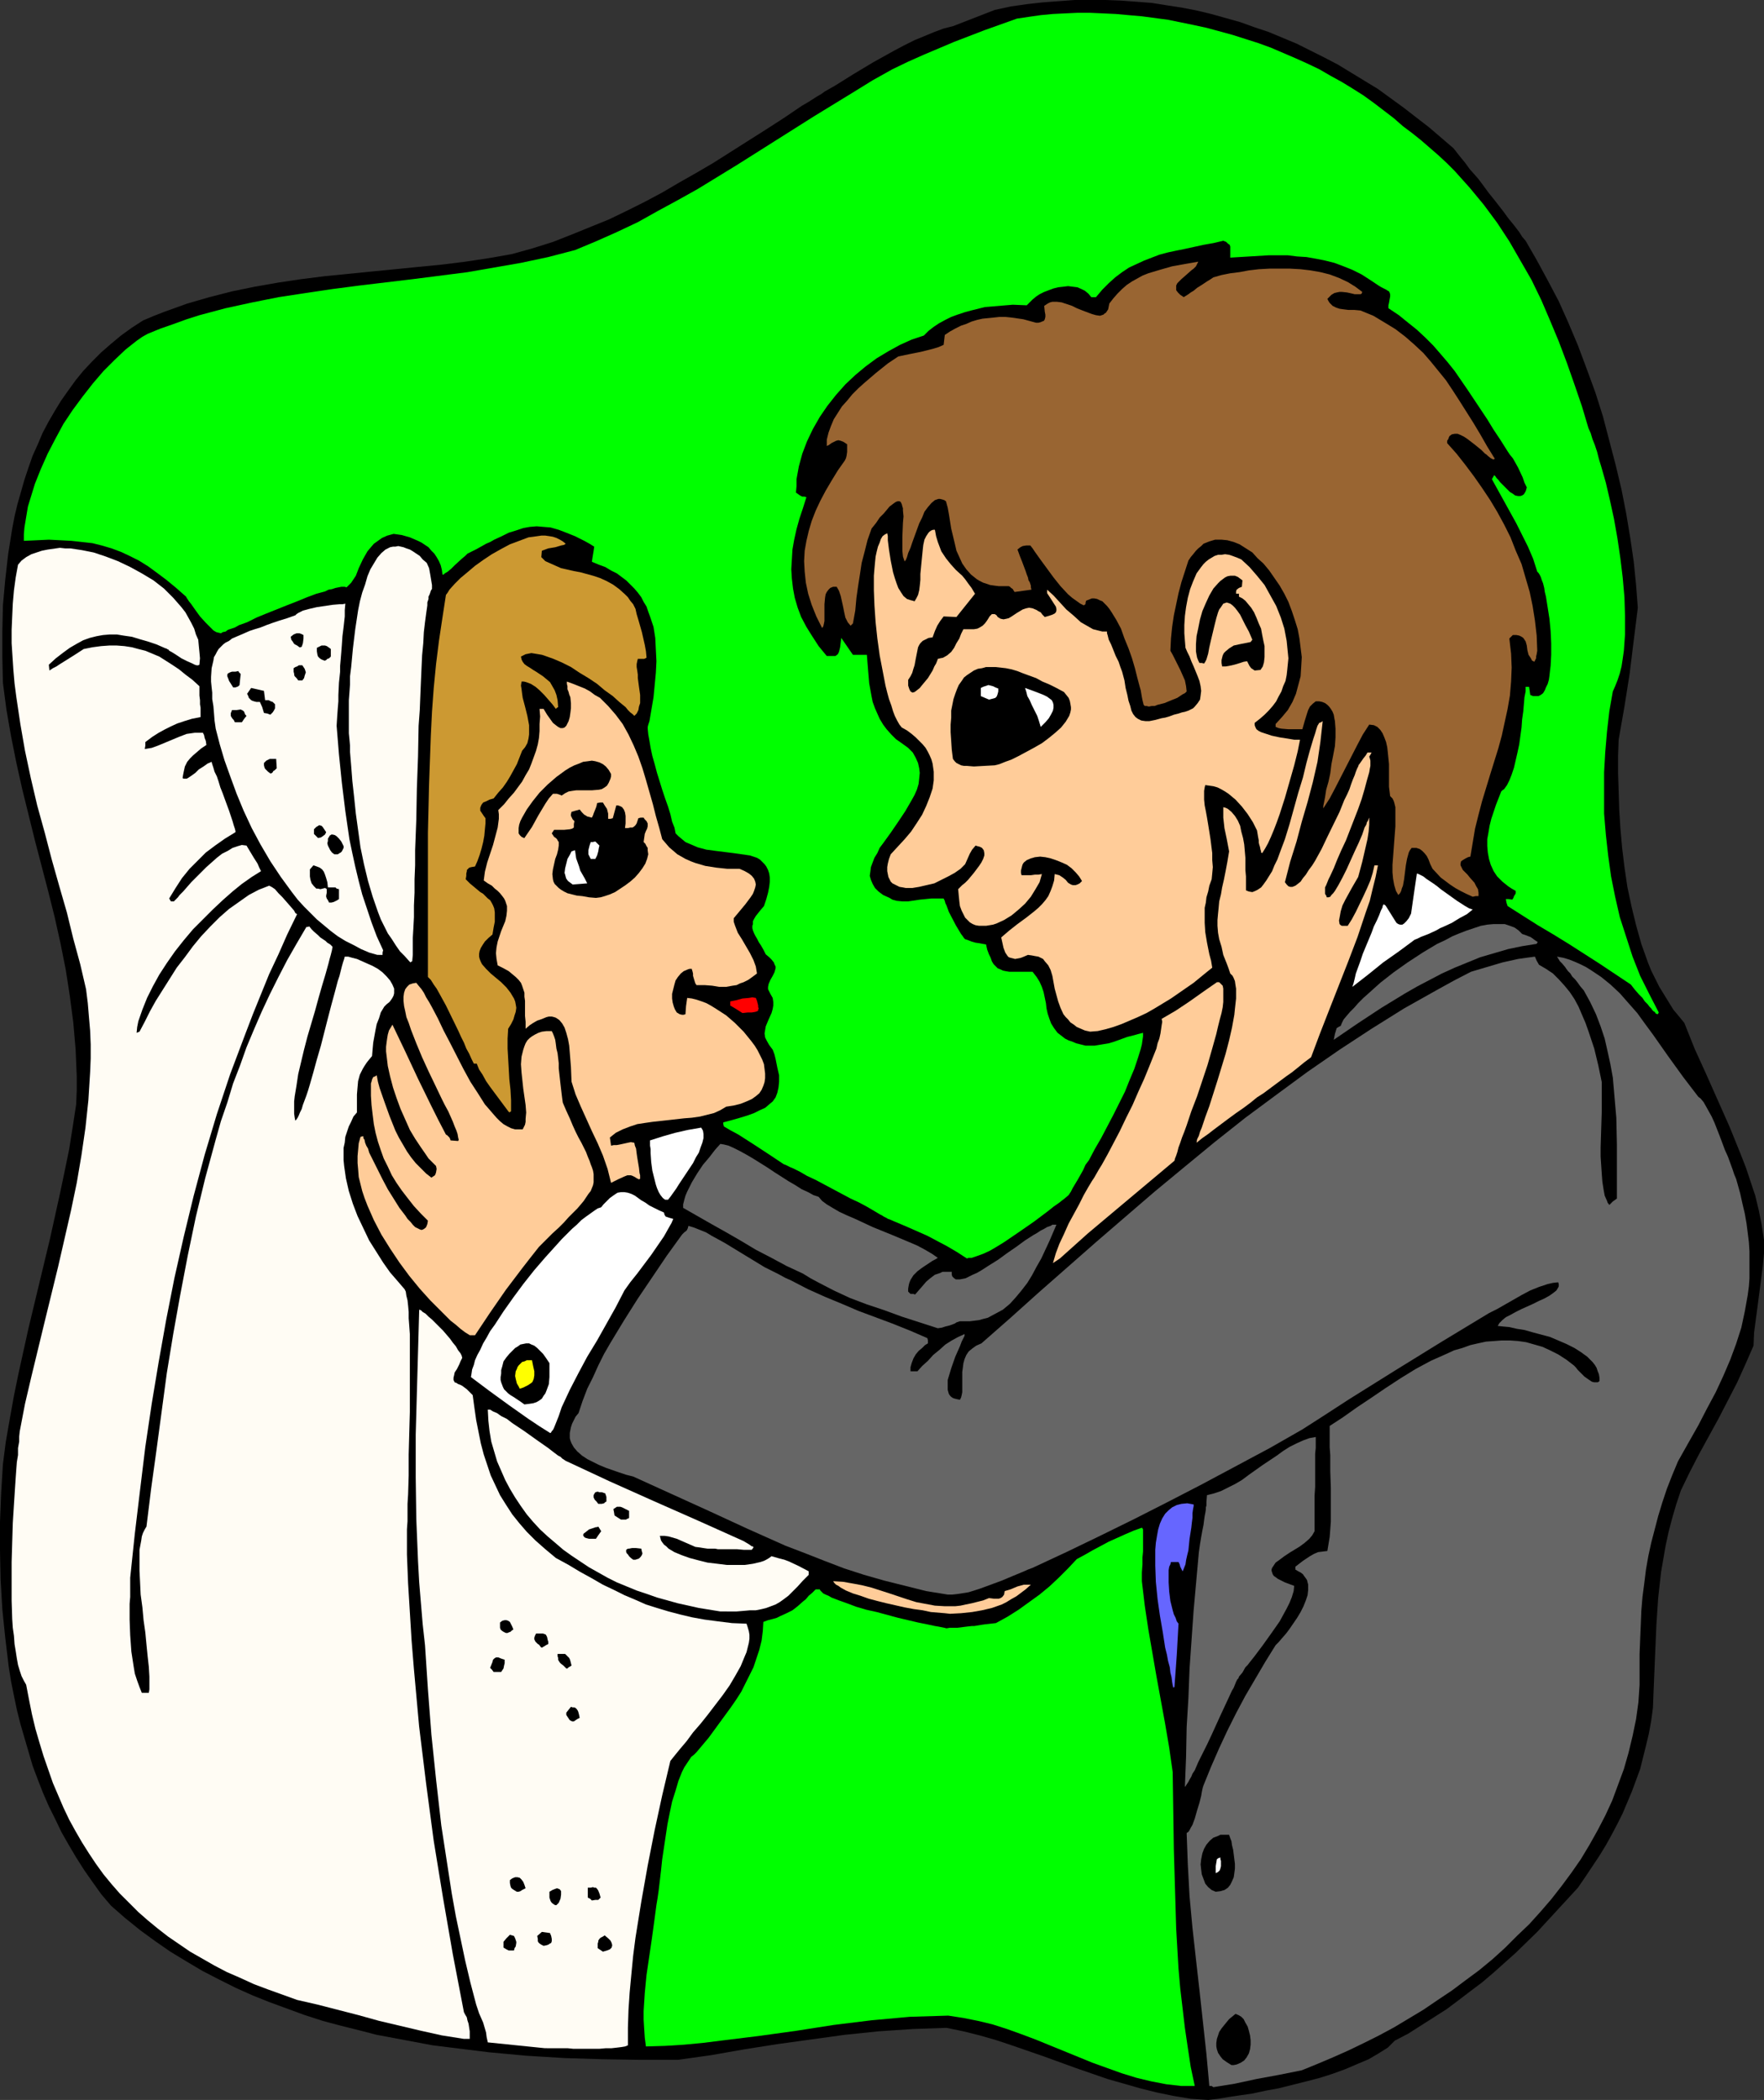
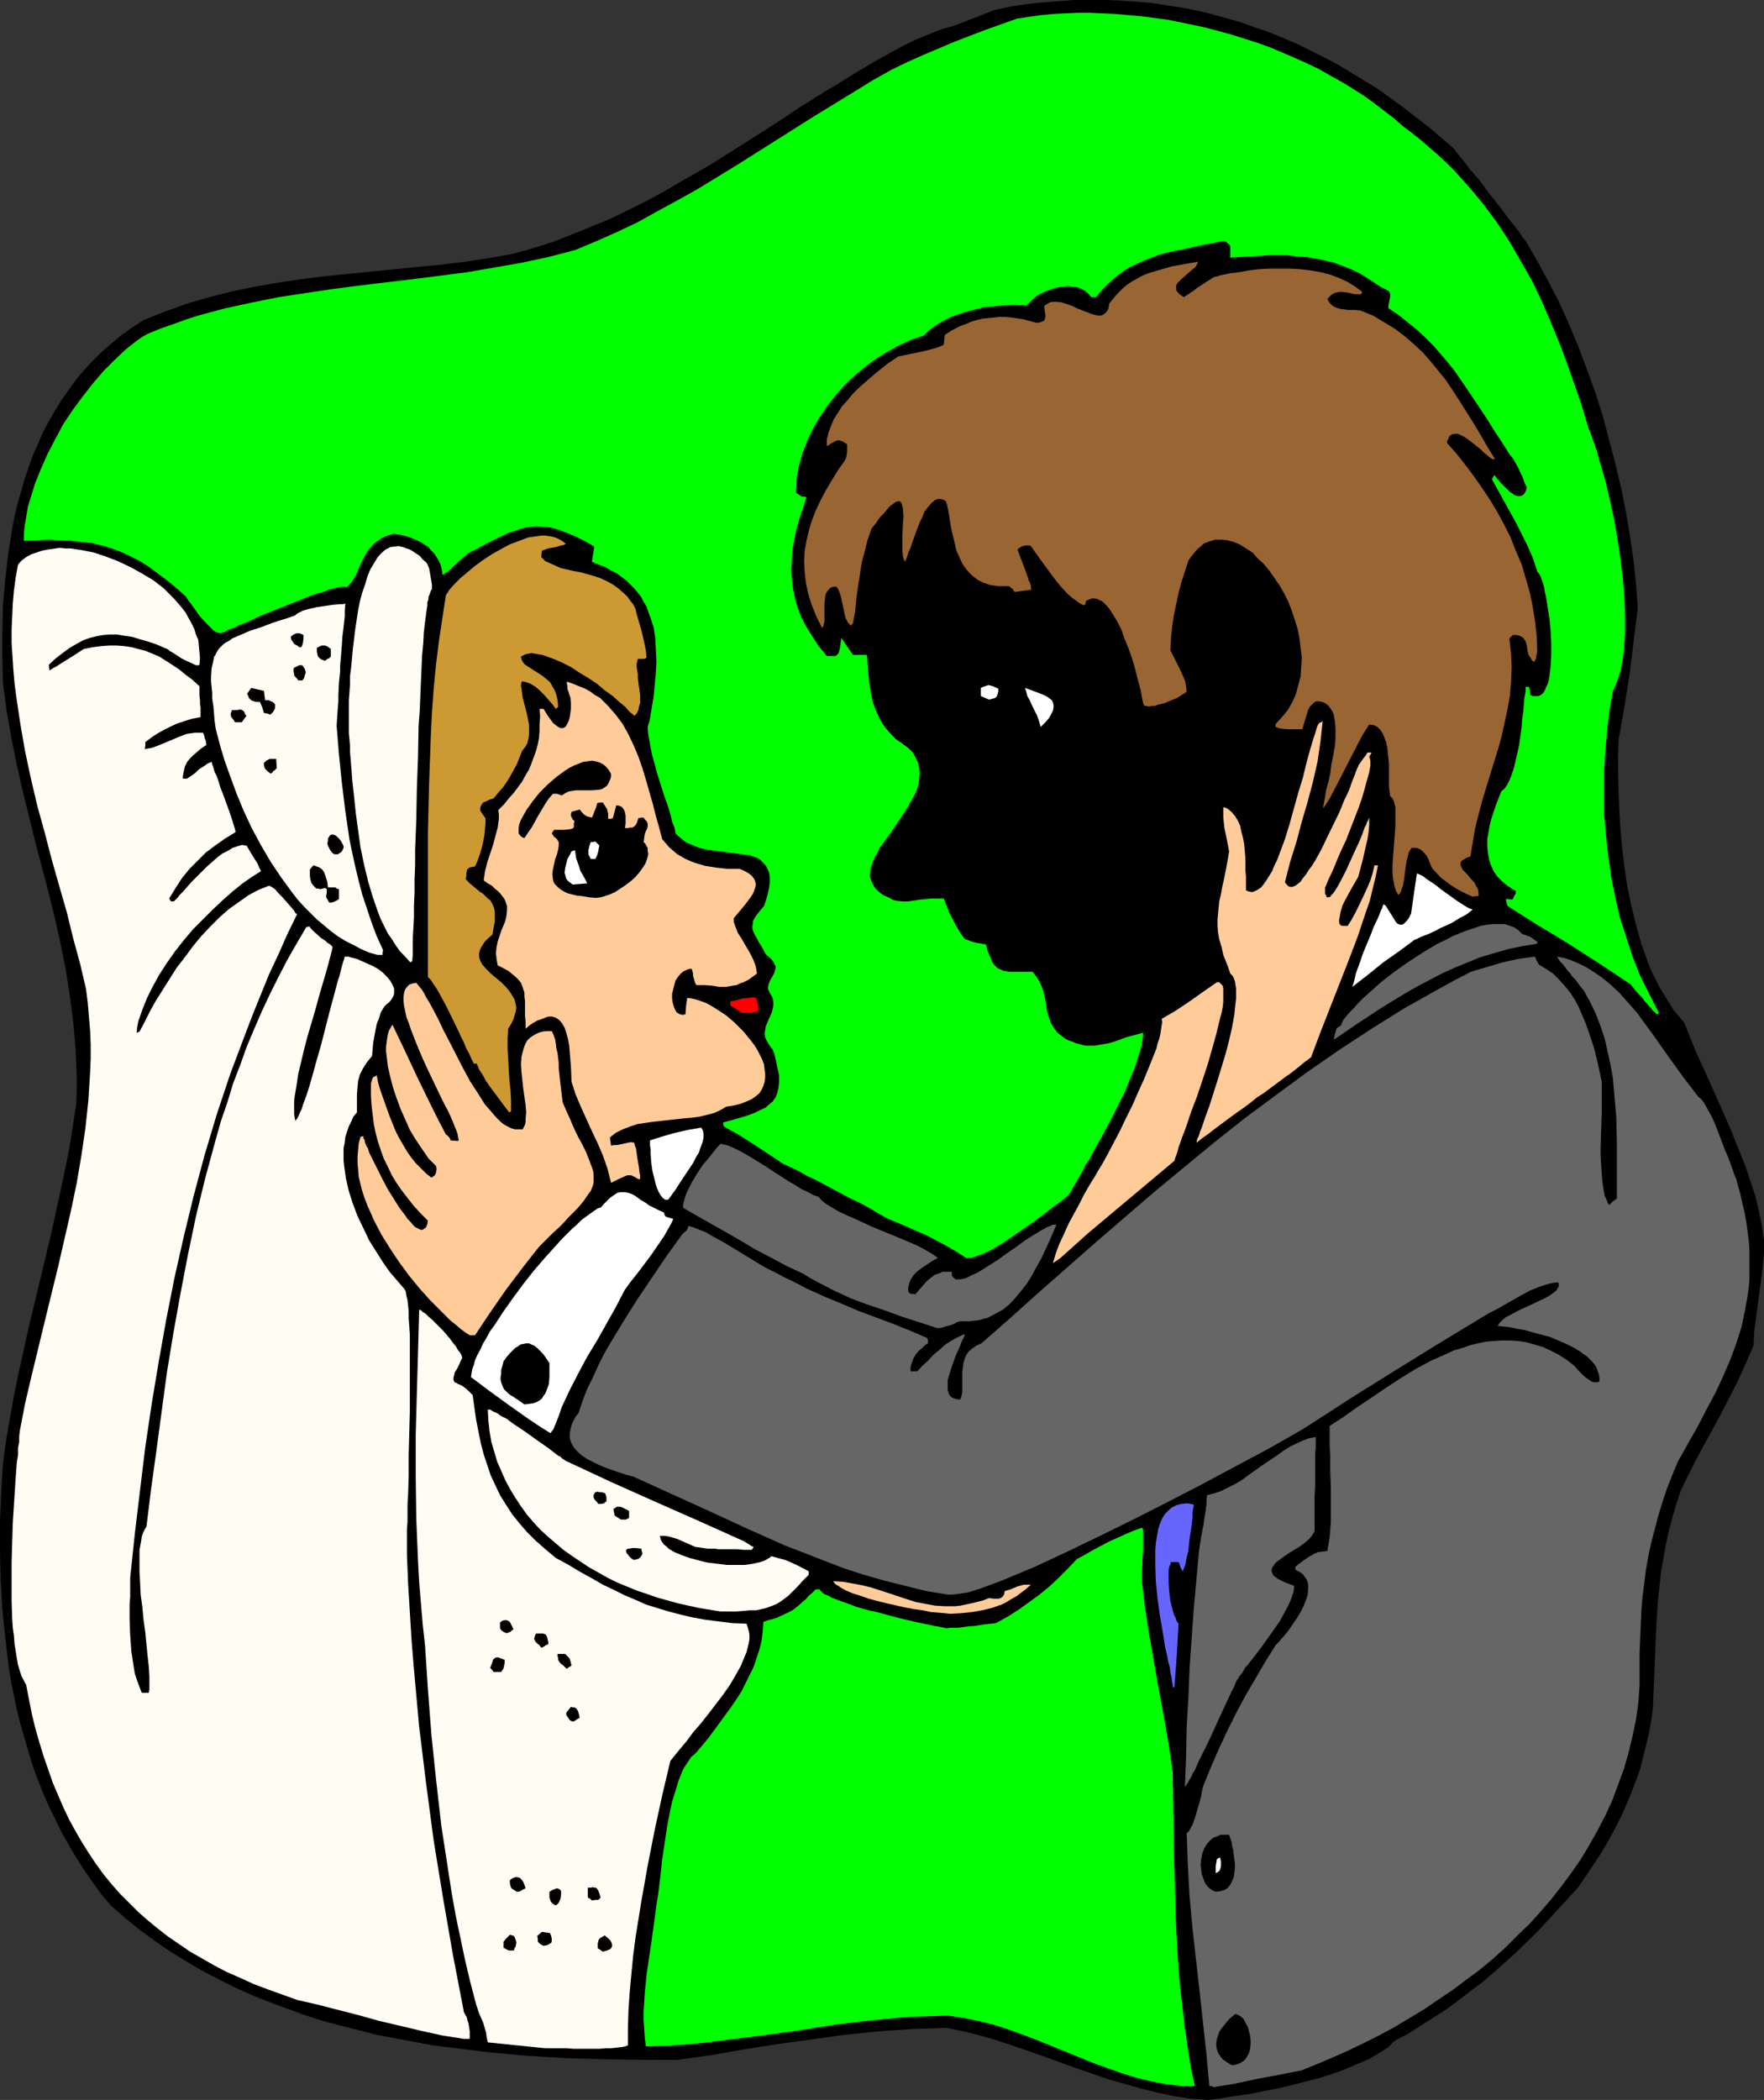
<svg xmlns="http://www.w3.org/2000/svg" xmlns:ns1="http://sodipodi.sourceforge.net/DTD/sodipodi-0.dtd" xmlns:ns2="http://www.inkscape.org/namespaces/inkscape" version="1.0" width="129.724mm" height="154.368mm" id="svg63" ns1:docname="Bride &amp; Groom 37.wmf">
  <rect width="100%" height="100%" fill="#333333" stroke="none" />
  <ns1:namedview id="namedview63" pagecolor="#ffffff" bordercolor="#000000" borderopacity="0.25" ns2:showpageshadow="2" ns2:pageopacity="0.0" ns2:pagecheckerboard="0" ns2:deskcolor="#d1d1d1" ns2:document-units="mm" />
  <defs id="defs1">
    <pattern id="WMFhbasepattern" patternUnits="userSpaceOnUse" width="6" height="6" x="0" y="0" />
  </defs>
  <path style="fill:#000000;fill-opacity:1;fill-rule:evenodd;stroke:none" d="m 335.804,583.439 -4.848,-0.323 -4.848,-0.808 -4.686,-0.969 -4.525,-1.131 -4.525,-1.293 -4.525,-1.293 -8.888,-3.07 -8.888,-3.231 -8.888,-3.07 -4.363,-1.454 -4.525,-1.293 -4.525,-1.131 -4.686,-0.969 -4.686,0.162 -4.686,0.162 -9.534,0.646 -9.373,0.969 -9.373,1.293 -9.373,1.293 -9.211,1.454 -9.211,1.616 -9.211,1.293 H 178.083 l -10.504,-0.162 -10.504,-0.323 -10.666,-0.646 -10.504,-0.969 -10.504,-1.293 -5.171,-0.646 -5.171,-0.969 -5.171,-0.969 -5.171,-0.969 -5.01,-1.293 -5.171,-1.293 -4.848,-1.293 -5.01,-1.616 -4.848,-1.777 -4.848,-1.777 -4.848,-1.939 -4.686,-2.1 -4.525,-2.262 -4.686,-2.424 -4.363,-2.585 -4.525,-2.747 -4.202,-2.908 -4.202,-3.07 -4.202,-3.393 -3.878,-3.393 -2.747,-3.231 -2.424,-3.393 -2.262,-3.231 -2.262,-3.555 -2.101,-3.555 -1.939,-3.393 -1.778,-3.716 -1.778,-3.555 -1.616,-3.716 -1.454,-3.716 L 9.05,490.535 7.918,486.657 6.787,482.779 5.656,478.902 4.686,475.024 3.878,471.146 3.07,467.107 2.424,463.068 1.454,454.989 0.646,447.072 0.162,438.832 0,430.753 v -7.917 l 0.323,-8.079 0.485,-7.917 0.808,-6.301 1.131,-6.463 1.131,-6.301 1.293,-6.301 2.747,-12.441 5.979,-24.882 2.747,-12.441 1.293,-6.14 1.293,-6.301 0.97,-6.14 0.97,-6.301 0.162,-3.878 v -3.878 l -0.162,-3.878 -0.162,-3.716 -0.323,-3.716 -0.323,-3.716 -0.97,-7.432 -1.131,-7.271 -1.454,-7.271 -1.616,-7.271 -1.778,-7.109 -3.717,-14.218 -3.555,-14.38 -1.616,-7.271 -1.454,-7.271 -1.293,-7.432 -0.97,-7.432 -0.162,-7.109 v -7.109 l 0.162,-7.271 0.646,-7.109 0.808,-7.109 1.131,-7.109 0.646,-3.393 0.808,-3.393 0.97,-3.393 0.97,-3.393 1.131,-3.393 1.131,-3.231 1.454,-3.231 1.293,-3.07 1.616,-3.07 1.778,-3.07 1.778,-2.908 1.939,-2.747 2.101,-2.908 2.101,-2.585 2.424,-2.585 2.586,-2.585 2.586,-2.262 2.909,-2.424 2.909,-2.1 3.232,-2.1 3.07,-1.293 2.909,-1.131 6.302,-2.262 6.141,-1.777 6.302,-1.616 6.302,-1.293 6.464,-1.131 6.464,-0.969 6.464,-0.808 12.928,-1.293 13.09,-1.293 6.626,-0.646 6.464,-0.808 6.464,-0.969 6.464,-1.131 5.818,-1.616 5.656,-1.777 5.333,-2.1 5.171,-2.1 5.171,-2.1 5.01,-2.424 4.848,-2.424 4.848,-2.585 4.686,-2.747 4.848,-2.747 4.686,-2.747 4.848,-3.07 4.848,-3.07 4.848,-3.07 5.01,-3.231 5.01,-3.393 1.939,-1.131 2.262,-1.454 1.131,-0.646 1.131,-0.808 2.586,-1.454 2.586,-1.616 2.586,-1.616 5.656,-3.393 5.818,-3.231 2.747,-1.454 2.909,-1.454 2.747,-1.131 2.747,-1.131 2.586,-0.969 2.586,-0.646 5.818,-2.262 5.818,-2.262 4.525,-0.969 4.525,-0.646 4.363,-0.485 4.363,-0.323 L 298.636,0 h 4.363 4.363 l 4.202,0.162 4.363,0.323 4.202,0.323 4.04,0.646 4.202,0.646 4.202,0.808 4.04,0.969 4.04,1.131 4.04,1.131 4.04,1.454 3.878,1.293 3.878,1.616 3.878,1.616 3.878,1.939 3.878,1.939 3.717,1.939 3.717,2.262 3.717,2.262 3.717,2.262 3.555,2.585 3.555,2.585 3.555,2.747 3.555,2.747 3.394,2.908 3.394,2.908 1.778,2.262 1.454,1.777 1.293,1.777 1.293,1.454 1.131,1.293 0.97,1.293 1.778,2.424 1.939,2.424 1.131,1.454 1.131,1.454 1.293,1.777 1.454,1.777 1.616,2.1 0.808,1.293 0.97,1.131 3.07,5.332 3.07,5.655 3.07,5.817 2.747,6.14 2.586,6.14 2.424,6.463 2.424,6.624 2.101,6.624 1.778,6.786 1.778,6.786 1.616,6.786 1.293,6.624 1.131,6.786 0.97,6.624 0.646,6.463 0.485,6.301 -1.131,9.048 -1.131,9.21 -1.454,9.21 -1.616,9.21 -0.162,4.524 v 4.686 l 0.162,5.009 0.162,5.17 0.323,5.17 0.485,5.493 0.646,5.332 0.808,5.493 1.131,5.332 1.293,5.332 1.454,5.17 1.778,5.009 0.97,2.424 1.131,2.262 1.131,2.262 1.293,2.1 1.293,2.1 1.293,2.1 1.616,1.939 1.454,1.777 2.909,7.271 3.232,7.109 3.232,7.271 3.232,7.271 3.07,7.594 1.454,3.716 1.293,3.878 1.293,3.878 0.97,4.039 0.808,4.039 0.646,4.201 v 3.716 l -0.323,3.555 -0.97,7.432 -0.485,3.716 -0.97,7.271 -0.162,3.716 0.808,0.323 -0.808,-0.323 -2.262,5.17 -2.262,5.009 -2.586,5.009 -2.586,5.009 -5.494,10.018 -2.586,5.009 -2.424,5.009 -1.293,3.878 -1.131,3.878 -0.97,3.716 -0.808,3.716 -0.646,3.716 -0.646,3.716 -0.808,7.271 -0.485,7.271 -0.323,7.432 -0.162,3.878 -0.162,3.878 -0.162,3.878 -0.162,4.201 -0.485,3.555 -0.646,3.555 -0.808,3.393 -0.808,3.231 -0.808,3.231 -1.131,3.07 -1.131,3.07 -1.293,3.07 -1.293,3.07 -1.454,2.908 -1.616,3.07 -1.616,2.908 -1.778,2.908 -1.939,2.908 -1.939,2.908 -2.101,3.07 -5.656,6.14 -5.656,6.14 -5.979,5.817 -6.141,5.493 -3.232,2.747 -3.232,2.424 -3.394,2.585 -3.232,2.424 -3.555,2.262 -3.555,2.262 -3.555,2.262 -3.717,1.939 -0.97,0.969 -0.97,0.969 -1.293,0.808 -1.293,0.808 -2.747,1.616 -3.07,1.293 -3.394,1.454 -3.555,1.293 -3.555,1.131 -3.717,0.969 -3.878,0.969 -3.878,0.969 -3.555,0.646 -3.717,0.808 -3.394,0.485 -3.232,0.485 -2.909,0.485 z" id="path1" />
  <path style="fill:#666666;fill-opacity:1;fill-rule:evenodd;stroke:none" d="m 337.259,579.885 -0.485,-0.323 h -0.646 l -0.808,-8.886 -0.97,-8.887 -0.97,-8.886 -0.97,-8.563 -0.97,-8.725 -0.808,-8.725 -0.485,-8.886 -0.323,-8.725 0.485,-0.323 0.323,-0.485 0.323,-0.646 0.485,-0.808 0.646,-1.777 0.646,-2.262 0.646,-2.1 0.485,-1.939 0.162,-0.969 0.162,-0.808 0.162,-0.646 0.162,-0.485 2.101,-5.17 2.262,-5.17 2.262,-4.847 2.424,-4.847 2.586,-4.847 2.747,-4.686 2.747,-4.686 2.909,-4.686 0.808,-0.808 0.97,-1.131 1.131,-1.293 0.97,-1.293 2.101,-3.07 0.97,-1.616 0.808,-1.616 0.646,-1.616 0.485,-1.454 0.162,-1.454 v -1.454 l -0.323,-1.293 -0.323,-0.485 -0.485,-0.646 -0.323,-0.485 -0.646,-0.485 -0.646,-0.323 -0.808,-0.485 v -0.808 l 2.101,-1.616 1.939,-1.293 1.131,-0.646 1.131,-0.485 1.293,-0.162 1.293,-0.162 0.323,-1.939 0.323,-1.939 0.162,-2.1 0.162,-2.262 v -4.524 -4.686 l -0.162,-4.686 v -4.524 l -0.162,-2.1 v -5.978 l 3.717,-2.424 3.878,-2.747 3.878,-2.585 4.04,-2.747 4.202,-2.747 4.202,-2.585 4.202,-2.262 4.363,-1.939 2.101,-0.969 2.262,-0.646 2.262,-0.808 2.101,-0.485 2.262,-0.485 2.262,-0.162 2.101,-0.162 h 2.262 l 2.262,0.162 2.262,0.323 2.262,0.646 2.262,0.646 2.101,0.969 2.262,1.131 2.262,1.454 2.101,1.616 0.162,0.162 0.323,0.323 0.646,0.808 0.808,0.808 0.97,0.969 1.131,0.808 0.97,0.646 0.646,0.162 h 0.485 0.485 l 0.485,-0.323 v -0.969 l -0.162,-0.969 -0.323,-0.808 -0.323,-0.969 -0.485,-0.808 -0.646,-0.808 -1.454,-1.454 -1.778,-1.293 -1.778,-1.131 -2.262,-1.131 -2.262,-0.969 -2.262,-0.969 -2.424,-0.646 -2.424,-0.646 -2.262,-0.646 -2.101,-0.323 -2.101,-0.485 -1.778,-0.162 -1.454,-0.162 0.485,-0.808 0.808,-0.808 0.97,-0.808 1.293,-0.646 1.454,-0.808 1.616,-0.808 3.232,-1.454 1.616,-0.808 1.454,-0.646 1.454,-0.808 1.131,-0.808 0.808,-0.646 0.485,-0.808 0.162,-0.323 v -0.323 -0.323 l -0.162,-0.485 -1.454,0.162 -1.454,0.323 -2.424,0.808 -2.424,0.969 -2.424,1.293 -4.525,2.585 -2.262,1.293 -2.262,1.131 -13.09,7.917 -13.09,8.079 -12.928,8.079 -6.464,4.201 -6.302,4.039 -9.05,5.17 -9.373,5.009 -9.373,5.009 -9.373,4.847 -9.534,4.847 -9.534,4.686 -9.373,4.524 -9.373,4.362 -1.293,0.485 -1.454,0.646 -2.747,1.131 -3.07,1.293 -3.07,1.131 -3.07,1.131 -3.07,0.969 -3.07,0.485 -1.454,0.162 h -1.293 l -5.979,-0.969 -5.818,-1.454 -5.818,-1.454 -5.656,-1.616 -5.494,-1.777 -5.494,-2.1 -5.333,-2.1 -5.494,-2.1 -10.504,-4.686 -10.504,-4.847 -5.333,-2.424 -5.333,-2.424 -10.666,-4.847 -1.939,-0.485 -1.939,-0.646 -3.717,-1.293 -1.939,-0.808 -1.616,-0.808 -1.616,-0.808 -1.454,-0.969 -1.293,-1.131 -0.97,-1.131 -0.646,-1.131 -0.323,-0.808 -0.162,-0.646 v -0.646 -0.808 l 0.162,-0.808 0.162,-0.808 0.323,-0.969 0.485,-0.969 0.485,-0.969 0.808,-0.969 1.131,-3.393 1.293,-3.393 1.616,-3.231 1.454,-3.231 1.616,-3.231 1.778,-3.07 3.717,-6.14 3.878,-6.14 4.04,-5.978 4.04,-5.978 4.202,-5.817 0.646,-0.646 0.646,-0.485 0.323,-0.646 0.162,-0.646 1.616,0.485 1.616,0.646 1.616,0.646 1.616,0.969 3.555,1.939 3.717,2.262 3.717,2.262 3.717,2.262 3.878,1.939 1.778,0.969 1.778,0.808 4.686,2.424 4.686,2.1 4.686,1.939 4.525,1.939 9.534,3.555 4.848,1.939 4.848,2.1 0.162,0.646 v 0.808 l -0.808,0.485 -0.808,0.808 -0.97,0.808 -0.808,0.969 -0.646,1.131 -0.485,1.293 -0.323,1.131 v 1.131 h 1.939 l 1.293,-1.454 1.616,-1.454 1.454,-1.616 1.778,-1.454 1.616,-1.454 1.778,-1.131 1.778,-0.969 1.778,-0.808 v 0.162 0.323 l -0.323,0.646 -0.485,0.969 -0.485,1.293 -0.646,1.454 -0.646,1.454 -1.131,3.231 -0.485,1.616 -0.485,1.616 v 1.454 1.293 l 0.323,1.131 0.323,0.485 0.323,0.323 0.485,0.323 0.485,0.162 0.646,0.162 0.808,0.162 0.323,-0.646 0.162,-0.646 0.162,-0.808 v -0.969 -2.262 -2.424 l 0.162,-1.131 0.162,-1.293 0.323,-1.131 0.485,-1.131 0.646,-0.969 0.97,-0.808 1.131,-0.808 1.454,-0.646 7.918,-6.948 7.918,-7.109 15.998,-14.057 8.242,-7.109 8.08,-6.948 8.403,-6.948 8.242,-6.786 8.565,-6.786 8.726,-6.463 8.565,-6.301 8.888,-6.14 8.888,-5.817 9.05,-5.655 9.211,-5.17 4.686,-2.585 4.686,-2.424 4.363,-1.293 4.363,-1.293 4.363,-0.969 2.262,-0.323 2.424,-0.323 0.485,1.131 0.646,1.131 1.939,1.131 1.939,1.293 1.616,1.616 1.616,1.777 1.454,1.777 1.293,1.939 1.131,2.1 0.97,2.262 0.97,2.262 0.808,2.262 1.616,4.847 1.131,4.686 0.97,4.686 v 1.616 4.039 2.262 l -0.162,5.009 -0.162,5.17 v 2.585 l 0.162,2.424 0.162,2.424 0.162,2.1 0.323,2.1 0.323,1.777 0.646,1.454 0.162,0.485 0.485,0.646 0.97,-0.969 1.131,-0.808 v -15.026 l -0.162,-7.432 -0.323,-3.716 -0.323,-3.716 -0.323,-3.716 -0.646,-3.555 -0.808,-3.716 -0.808,-3.555 -1.131,-3.393 -1.293,-3.393 -1.616,-3.393 -1.778,-3.231 -0.97,-1.131 -0.808,-1.131 -0.646,-0.808 -0.808,-0.808 -0.485,-0.808 -0.646,-0.646 -0.485,-0.646 -0.323,-0.485 -0.808,-0.969 -0.646,-0.646 -0.808,-1.293 1.778,0.323 1.616,0.485 1.616,0.646 1.454,0.646 1.616,0.808 1.293,0.808 2.909,1.939 2.586,2.1 2.586,2.424 2.424,2.747 2.424,2.747 2.101,2.908 2.262,3.07 4.202,5.978 4.202,5.817 2.101,2.747 2.101,2.747 0.646,0.485 0.808,0.969 0.646,1.131 0.808,1.454 0.808,1.454 0.808,1.777 1.454,3.716 1.454,3.878 0.808,1.777 0.646,1.777 0.646,1.777 0.485,1.454 0.485,1.131 0.323,1.131 0.808,2.908 0.646,2.908 0.646,2.747 0.485,2.747 0.323,2.585 0.323,2.585 0.162,2.585 v 2.585 2.424 2.424 l -0.162,2.262 -0.323,2.424 -0.808,4.524 -0.97,4.524 -1.454,4.524 -1.616,4.362 -1.939,4.524 -2.101,4.524 -2.424,4.524 -2.424,4.686 -2.747,4.847 -2.909,5.17 -1.616,3.878 -1.454,3.716 -1.293,3.878 -1.131,3.716 -0.97,3.716 -0.97,3.716 -0.808,3.716 -0.646,3.716 -0.485,3.878 -0.485,3.716 -0.323,3.878 -0.162,4.039 -0.162,3.878 -0.162,4.039 v 4.201 4.362 l -0.323,4.847 -0.646,4.686 -0.97,4.686 -1.131,4.686 -1.293,4.524 -1.616,4.362 -1.616,4.362 -1.939,4.201 -2.101,4.039 -2.262,4.039 -2.424,4.039 -2.586,3.716 -2.747,3.716 -2.909,3.716 -3.07,3.555 -3.07,3.393 -3.394,3.231 -3.394,3.393 -3.394,3.07 -3.717,3.07 -3.717,2.747 -3.878,2.908 -3.878,2.585 -4.04,2.747 -4.04,2.424 -4.04,2.424 -4.202,2.262 -4.202,2.1 -4.363,2.1 -4.363,1.939 -4.202,1.777 -4.363,1.777 -6.464,1.293 -6.141,1.131 -5.979,1.293 z" id="path2" />
  <path style="fill:#00ff00;fill-opacity:1;fill-rule:evenodd;stroke:none" d="m 328.371,579.561 -4.202,-0.485 -4.202,-0.808 -4.04,-0.969 -4.202,-1.293 -4.04,-1.454 -4.04,-1.454 -7.918,-3.231 -7.918,-3.231 -3.878,-1.454 -4.04,-1.454 -4.04,-1.293 -4.04,-0.969 -4.04,-0.808 -4.202,-0.646 -5.333,0.162 -5.333,0.162 -5.333,0.485 -5.333,0.485 -10.504,1.293 -10.342,1.616 -10.504,1.454 -10.504,1.293 -5.171,0.646 -5.171,0.485 -5.171,0.323 -5.333,0.162 -0.323,-2.424 -0.162,-2.424 -0.162,-2.585 v -2.424 l 0.323,-5.009 0.485,-5.009 1.454,-9.856 0.646,-4.686 0.646,-4.847 0.323,-1.939 0.323,-2.262 0.323,-2.747 0.323,-2.747 0.323,-3.07 0.485,-3.231 0.97,-6.463 0.646,-3.231 0.646,-3.07 0.97,-3.07 0.808,-2.747 0.97,-2.424 0.646,-1.293 0.646,-0.969 0.646,-0.969 0.646,-0.969 0.808,-0.646 0.646,-0.646 3.394,-4.039 3.07,-4.201 3.07,-4.201 1.454,-2.1 1.454,-2.262 1.131,-2.262 1.131,-2.262 1.131,-2.262 0.808,-2.424 0.808,-2.424 0.646,-2.585 0.323,-2.585 0.162,-2.585 1.293,-0.485 1.293,-0.323 1.131,-0.323 0.97,-0.485 1.778,-0.808 1.616,-0.808 1.454,-1.131 1.454,-1.293 0.808,-0.646 0.808,-0.969 0.97,-0.808 0.97,-0.969 h 0.485 0.646 l 0.162,0.323 0.323,0.323 0.485,0.485 0.646,0.323 0.808,0.323 0.808,0.485 2.101,0.808 2.262,0.808 2.586,0.969 2.747,0.808 2.909,0.646 5.979,1.616 2.747,0.646 2.747,0.646 2.424,0.485 2.262,0.485 0.97,0.162 0.808,0.162 0.808,0.162 0.646,0.162 0.97,-0.162 h 0.808 1.293 l 2.586,-0.323 1.454,-0.162 h 0.646 l 0.97,-0.162 0.97,-0.162 1.131,-0.162 1.454,-0.162 1.454,-0.162 3.232,-1.777 3.07,-1.939 2.909,-2.1 2.909,-2.1 2.747,-2.262 2.586,-2.424 2.586,-2.585 2.424,-2.585 2.101,-1.131 2.262,-1.293 4.525,-2.424 4.686,-2.1 2.262,-0.969 2.262,-0.808 0.162,0.162 0.162,0.323 v 0.323 0.323 2.908 1.131 1.454 l -0.162,1.616 v 1.939 l -0.162,2.262 v 2.424 l 0.808,6.786 0.97,6.463 2.262,13.087 2.424,13.249 1.131,6.624 0.97,6.786 0.162,10.664 0.162,10.825 0.323,10.987 0.323,10.987 0.646,11.149 0.485,5.493 0.646,5.493 0.646,5.493 0.808,5.493 0.808,5.332 1.131,5.332 z" id="path3" />
  <path style="fill:#000000;fill-opacity:1;fill-rule:evenodd;stroke:none" d="m 342.268,573.745 -1.293,-0.808 -1.131,-0.808 -0.646,-0.808 -0.646,-0.969 -0.323,-0.969 -0.162,-0.808 v -0.969 l 0.162,-1.131 0.323,-0.969 0.323,-0.969 0.646,-0.969 0.646,-0.808 1.454,-1.777 1.778,-1.454 0.808,0.323 0.808,0.485 0.646,0.646 0.485,0.969 0.646,1.131 0.323,1.131 0.323,1.293 0.162,1.293 v 1.293 l -0.162,1.293 -0.323,1.131 -0.646,1.131 -0.646,0.808 -0.97,0.646 -1.131,0.485 -0.808,0.162 z" id="path4" />
  <path style="fill:#fffcf4;fill-opacity:1;fill-rule:evenodd;stroke:none" d="m 151.419,569.059 -7.918,-0.808 -7.918,-0.808 -0.323,-1.454 -0.162,-1.293 -0.808,-2.747 -1.131,-2.585 -0.808,-2.424 -1.616,-6.14 -1.454,-6.14 -1.293,-6.14 -1.293,-6.14 -1.131,-6.301 -0.97,-6.301 -1.939,-12.603 -1.454,-12.764 -1.293,-12.441 -0.97,-12.603 -0.808,-12.28 -0.646,-5.817 -0.485,-5.817 -0.485,-5.817 -0.323,-5.817 -0.485,-11.795 -0.162,-11.633 V 398.6 l 0.323,-11.633 0.323,-11.472 0.323,-11.633 0.485,0.162 0.485,0.485 0.808,0.485 0.808,0.808 0.97,0.808 0.97,0.969 2.101,2.1 1.939,2.262 0.808,1.131 0.808,0.969 0.646,1.131 0.646,0.808 0.323,0.646 0.162,0.646 -0.485,0.969 -0.323,0.808 -0.646,1.293 -0.646,0.969 -0.162,0.808 -0.162,0.646 v 0.646 l 0.162,0.323 0.162,0.323 0.485,0.162 0.485,0.323 0.485,0.162 0.646,0.323 0.646,0.485 0.646,0.485 0.808,0.808 0.808,0.808 0.485,3.555 0.485,3.393 0.646,3.231 0.646,3.231 0.808,3.07 0.97,2.908 0.97,2.908 1.293,2.747 1.293,2.747 1.616,2.585 1.778,2.747 1.939,2.424 2.101,2.424 2.424,2.424 2.747,2.424 2.909,2.424 3.555,1.939 3.232,1.939 3.232,1.777 3.07,1.777 3.07,1.454 2.909,1.454 3.07,1.293 2.909,1.293 3.07,0.969 3.232,0.969 3.07,0.808 3.394,0.808 3.555,0.646 3.717,0.485 3.878,0.485 4.04,0.162 0.323,0.969 0.323,1.131 0.162,0.969 v 1.131 l -0.162,1.131 -0.323,1.293 -0.323,1.293 -0.485,1.131 -1.131,2.747 -1.454,2.585 -1.616,2.747 -1.939,2.747 -4.202,5.493 -1.939,2.424 -2.101,2.424 -1.778,2.424 -1.778,2.1 -1.454,1.777 -0.646,0.808 -0.646,0.808 -2.262,9.533 -2.101,9.694 -1.939,9.856 -1.778,10.018 -1.616,10.018 -0.646,5.009 -0.485,5.009 -0.485,5.17 -0.323,4.847 -0.162,5.009 v 4.847 l -0.808,0.323 -0.97,0.162 -1.293,0.162 -1.454,0.162 h -1.616 l -1.778,0.162 h -3.555 -3.717 l -1.616,-0.162 h -1.778 -1.454 -1.293 -0.97 z" id="path5" />
  <path style="fill:#fffcf4;fill-opacity:1;fill-rule:evenodd;stroke:none" d="m 128.957,566.474 -6.141,-0.969 -5.818,-1.293 -11.635,-2.747 -5.818,-1.616 -5.656,-1.454 -5.656,-1.454 -5.656,-1.293 -4.04,-1.454 -4.04,-1.454 -3.878,-1.454 -3.878,-1.777 -3.717,-1.616 -3.394,-1.777 -3.394,-1.939 -3.394,-1.939 -3.07,-2.1 -3.07,-2.1 -2.909,-2.262 -2.747,-2.262 -2.586,-2.262 -2.586,-2.585 -2.586,-2.585 -2.262,-2.585 -2.262,-2.747 -2.101,-2.908 -1.939,-2.908 -1.939,-3.07 -1.778,-3.07 -1.778,-3.231 -1.616,-3.393 -1.454,-3.393 -1.454,-3.393 -1.293,-3.716 -1.293,-3.716 -1.131,-3.716 -1.131,-3.878 -0.97,-4.039 -0.808,-4.039 -0.808,-4.201 -0.646,-1.131 -0.646,-1.293 -0.485,-1.454 -0.485,-1.616 -0.323,-1.777 -0.323,-2.1 -0.323,-1.939 -0.162,-2.262 -0.323,-2.262 -0.162,-2.424 -0.162,-5.17 v -5.17 -5.493 l 0.162,-5.493 0.162,-5.332 0.323,-5.17 0.323,-5.009 0.162,-2.424 0.162,-2.262 0.162,-2.1 0.323,-1.939 v -1.939 l 0.323,-1.777 v -1.454 l 0.162,-1.454 1.454,-7.594 1.778,-7.594 3.717,-15.349 3.717,-15.188 1.778,-7.755 1.778,-7.755 1.616,-7.755 1.293,-7.594 1.131,-7.755 0.808,-7.594 0.485,-7.755 0.162,-3.878 v -3.878 l -0.162,-3.878 -0.323,-3.716 -0.323,-3.878 -0.485,-3.878 -1.616,-6.948 -1.939,-7.109 -1.778,-7.271 -2.101,-7.271 -2.101,-7.432 -1.939,-7.432 -2.101,-7.594 -1.778,-7.594 -1.616,-7.594 -1.293,-7.432 -1.131,-7.594 -0.485,-3.716 -0.323,-3.716 -0.485,-7.432 v -3.716 l 0.162,-3.716 0.162,-3.555 0.323,-3.716 0.485,-3.555 0.646,-3.555 0.97,-1.131 1.293,-0.969 1.454,-0.808 1.454,-0.485 1.454,-0.485 1.616,-0.323 3.394,-0.485 1.454,0.162 h 1.454 l 3.232,0.485 3.232,0.646 3.394,1.131 3.394,1.293 3.394,1.616 3.232,1.777 3.232,1.939 2.909,2.262 2.586,2.585 1.131,1.293 1.131,1.293 1.131,1.454 0.808,1.454 0.808,1.454 0.808,1.616 0.485,1.616 0.646,1.454 0.162,1.777 0.162,1.616 0.162,1.777 -0.162,1.777 -0.323,0.162 h -0.485 l -0.485,-0.162 -0.646,-0.323 -1.454,-0.646 -1.616,-0.808 -1.454,-0.969 -1.293,-0.808 -0.646,-0.323 -0.162,-0.323 h -0.162 l -0.485,-0.323 h -0.162 l -2.586,-1.131 -2.424,-0.808 -2.262,-0.646 -2.101,-0.646 -2.262,-0.323 -1.939,-0.323 h -1.939 l -1.939,0.162 -1.778,0.323 -1.939,0.485 -1.778,0.646 -1.778,0.969 -1.939,1.131 -1.778,1.293 -2.101,1.616 -1.939,1.777 0.162,1.616 0.97,-0.646 0.97,-0.485 0.97,-0.646 1.293,-0.808 2.586,-1.616 2.747,-1.777 2.424,-0.485 2.424,-0.323 2.262,-0.162 h 2.101 l 2.101,0.162 2.101,0.323 1.778,0.485 1.939,0.485 1.939,0.808 1.939,0.808 1.778,1.131 1.778,1.131 1.939,1.293 1.778,1.454 1.939,1.454 1.939,1.777 v 1.293 1.293 l 0.162,1.293 v 1.131 l 0.162,0.969 v 0.969 0.808 0.808 l -2.424,0.485 -2.101,0.646 -1.939,0.646 -1.778,0.808 -1.616,0.808 -1.778,0.969 -1.778,1.131 -1.939,1.454 v 0.969 l -0.162,0.969 1.939,-0.323 1.778,-0.646 3.878,-1.616 1.939,-0.808 2.101,-0.808 1.131,-0.162 1.131,-0.162 h 1.131 1.131 l 0.323,0.646 0.162,0.808 0.323,0.808 0.162,1.131 -1.454,0.969 -1.131,0.969 -1.131,0.969 -0.808,0.808 -0.808,0.969 -0.646,1.293 -0.323,1.454 -0.162,0.808 -0.162,0.969 0.323,0.162 h 0.323 0.485 l 0.323,-0.162 0.97,-0.646 1.131,-0.808 0.97,-0.969 1.293,-0.808 1.131,-0.808 1.131,-0.485 0.162,0.646 0.323,0.969 0.323,1.131 0.646,1.293 0.485,1.454 0.485,1.616 0.646,1.616 0.646,1.777 1.131,3.07 0.485,1.454 0.485,1.454 0.323,1.131 0.323,0.969 0.162,0.646 v 0.323 l -2.909,1.777 -2.747,1.939 -2.586,1.939 -2.262,2.262 -2.262,2.262 -2.101,2.585 -1.778,2.747 -1.778,2.908 0.485,0.808 h 0.808 l 0.808,-0.808 0.323,-0.323 0.485,-0.646 0.97,-0.969 1.131,-1.293 1.131,-1.293 1.454,-1.454 2.747,-2.747 2.909,-2.585 1.454,-1.131 1.616,-0.808 1.293,-0.808 1.454,-0.485 1.131,-0.323 1.293,0.162 1.939,3.231 1.131,1.777 0.485,1.131 0.485,0.969 -2.586,1.616 -2.747,1.939 -2.586,2.1 -2.747,2.424 -2.747,2.585 -2.747,2.747 -2.747,2.747 -2.586,3.07 -2.424,3.07 -2.262,3.231 -2.101,3.231 -1.778,3.231 -1.616,3.231 -1.293,3.231 -1.131,3.231 -0.323,1.616 -0.162,1.616 0.808,-0.323 1.454,-2.747 1.454,-2.908 1.616,-2.908 1.939,-3.07 1.939,-3.07 1.939,-3.07 2.262,-2.908 2.262,-3.07 2.262,-2.747 2.586,-2.747 2.586,-2.585 2.586,-2.262 2.747,-1.939 2.747,-1.939 2.747,-1.454 2.909,-1.131 0.323,0.162 0.323,0.162 0.485,0.323 0.485,0.323 0.97,1.131 1.131,1.131 1.131,1.293 1.131,1.293 0.97,1.131 0.323,0.646 0.485,0.323 -2.747,5.655 -2.424,5.493 -2.586,5.493 -4.525,11.149 -2.101,5.493 -4.202,11.149 -3.717,11.149 -3.394,11.31 -3.07,11.472 -2.747,11.31 -2.586,11.472 -2.262,11.472 -2.101,11.795 -1.939,11.633 -1.778,11.956 -1.454,11.956 -1.454,12.118 -1.293,12.28 v 1.616 1.777 1.939 l -0.162,1.939 v 4.362 l 0.162,4.362 0.323,4.524 0.323,2.1 0.323,2.1 0.323,1.939 0.646,1.939 0.646,1.777 0.646,1.616 h 0.97 0.97 l 0.162,-0.969 v -0.969 -2.585 l -0.162,-2.747 -0.323,-2.908 -0.323,-3.231 -0.323,-3.393 -0.485,-3.393 -0.323,-3.555 -0.485,-3.555 -0.162,-3.393 -0.162,-3.231 v -3.07 -2.747 l 0.485,-2.585 0.162,-1.131 0.323,-0.969 0.485,-0.969 0.485,-0.808 1.293,-10.502 1.454,-10.502 1.454,-10.825 1.454,-10.825 1.778,-10.825 1.939,-10.825 2.101,-10.987 2.262,-10.825 2.586,-10.664 2.909,-10.664 1.454,-5.17 1.778,-5.17 1.616,-5.332 1.939,-5.009 1.778,-5.009 2.101,-5.009 2.101,-4.847 2.262,-4.847 2.424,-4.847 2.424,-4.686 2.586,-4.524 2.747,-4.686 h 0.323 l 0.485,-0.162 0.646,0.808 0.646,0.646 1.131,0.969 0.646,0.646 0.97,0.646 0.485,0.323 0.485,0.485 0.808,0.485 0.646,0.646 -0.162,0.969 -0.323,1.293 -0.323,1.131 -0.323,1.293 -0.808,2.908 -0.97,3.231 -0.97,3.393 -0.97,3.555 -2.101,7.109 -0.97,3.716 -0.808,3.393 -0.808,3.393 -0.485,3.231 -0.485,2.908 -0.162,1.454 v 1.131 1.293 0.969 l 0.162,1.131 0.162,0.808 0.323,-0.323 0.323,-0.485 0.323,-0.646 0.323,-0.808 0.485,-0.969 0.323,-1.131 0.485,-1.293 0.485,-1.293 0.485,-1.454 0.485,-1.616 0.97,-3.393 0.97,-3.555 1.131,-3.878 1.939,-7.594 0.97,-3.716 0.97,-3.555 0.808,-3.07 0.485,-1.454 0.323,-1.293 0.323,-1.293 0.323,-1.131 0.323,-0.969 0.162,-0.646 h 0.97 l 1.131,0.323 1.293,0.323 1.454,0.646 1.454,0.646 1.454,0.646 1.454,0.808 1.293,0.969 1.131,1.131 0.97,1.131 0.646,1.131 0.485,1.131 v 0.646 0.646 l -0.162,0.646 -0.323,0.646 -0.323,0.485 -0.485,0.646 -0.808,0.646 -0.646,0.646 -0.97,1.616 -0.485,1.616 -0.646,1.616 -0.323,1.616 -0.323,1.777 -0.323,1.777 -0.162,1.777 -0.162,1.939 -0.808,0.969 -0.646,0.808 -0.646,0.969 -0.485,0.808 -0.808,1.616 -0.485,1.777 -0.162,1.777 -0.162,1.939 v 5.009 l -0.97,1.131 -0.646,1.454 -0.646,1.293 -0.485,1.454 -0.485,1.454 -0.162,1.616 -0.323,1.454 v 1.777 1.616 l 0.162,1.616 0.485,3.393 0.808,3.555 1.131,3.555 1.293,3.393 1.616,3.393 1.616,3.393 1.939,3.07 1.939,3.07 1.939,2.747 2.101,2.424 1.939,2.262 0.323,0.646 0.162,1.131 0.323,1.293 0.162,1.454 0.162,1.777 v 1.777 l 0.162,2.1 0.162,2.262 v 2.262 2.585 2.585 2.747 5.655 5.817 l -0.323,11.795 v 5.817 l -0.162,5.332 -0.162,2.585 v 2.585 2.262 l -0.162,2.262 v 1.939 1.939 3.07 l 0.323,8.079 0.485,7.917 0.485,7.917 0.646,7.917 1.454,15.996 1.939,15.834 2.101,15.834 2.586,15.834 2.747,15.834 3.07,15.996 0.323,0.646 0.485,0.808 0.162,0.808 0.323,0.969 0.323,2.1 v 2.1 z" id="path6" />
  <path style="fill:#000000;fill-opacity:1;fill-rule:evenodd;stroke:none" d="m 167.579,542.238 -1.454,-0.969 v -0.646 -0.646 l 0.162,-0.485 v -0.323 l 0.323,-0.485 0.323,-0.323 0.646,-0.323 0.485,-0.323 0.97,0.808 0.646,0.646 0.323,0.646 0.162,0.646 -0.162,0.646 -0.485,0.485 -0.808,0.323 z" id="path7" />
  <path style="fill:#000000;fill-opacity:1;fill-rule:evenodd;stroke:none" d="m 141.4,541.915 -0.646,-0.323 -0.808,-0.485 v -1.616 l 0.808,-0.969 0.97,-0.969 1.131,0.323 0.323,0.646 0.162,0.485 0.162,0.485 v 0.323 l -0.162,0.969 -0.323,0.485 -0.162,0.646 z" id="path8" />
  <path style="fill:#000000;fill-opacity:1;fill-rule:evenodd;stroke:none" d="m 151.096,540.622 -0.646,-0.323 -0.485,-0.323 -0.323,-0.323 -0.162,-0.323 v -0.646 l -0.162,-0.808 1.293,-1.131 1.131,0.162 1.131,0.162 0.323,0.808 0.162,0.808 v 0.646 l -0.162,0.485 -0.323,0.162 -0.485,0.323 -0.485,0.162 z" id="path9" />
  <path style="fill:#000000;fill-opacity:1;fill-rule:evenodd;stroke:none" d="m 154.005,529.151 -0.646,-0.485 -0.323,-0.485 -0.162,-0.485 -0.162,-0.485 v -0.646 -0.969 l 0.808,-0.485 0.808,-0.323 0.485,-0.162 0.485,0.162 0.323,0.162 0.323,0.485 v 0.485 0.485 l -0.162,1.131 -0.485,1.131 -0.323,0.323 -0.323,0.323 h -0.323 z" id="path10" />
  <path style="fill:#000000;fill-opacity:1;fill-rule:evenodd;stroke:none" d="m 164.509,528.02 -0.485,-0.485 -0.646,-0.323 v -2.747 h 0.808 l 0.646,-0.162 0.323,0.162 h 0.485 l 0.323,0.323 0.323,0.485 0.323,0.808 0.323,1.131 -0.323,0.323 -0.323,0.323 h -0.808 z" id="path11" />
  <path style="fill:#000000;fill-opacity:1;fill-rule:evenodd;stroke:none" d="m 143.662,525.596 -0.808,-0.485 -0.485,-0.323 -0.323,-0.323 -0.162,-0.485 -0.162,-0.808 v -0.808 l 0.646,-0.485 0.808,-0.323 h 0.646 l 0.646,0.162 0.485,0.485 0.485,0.646 0.323,0.808 0.323,0.969 -0.646,0.323 -0.323,0.162 -0.485,0.323 -0.485,0.162 z" id="path12" />
  <path style="fill:#000000;fill-opacity:1;fill-rule:evenodd;stroke:none" d="m 337.905,525.596 -1.131,-0.485 -0.97,-0.808 -0.808,-0.969 -0.485,-1.293 -0.485,-1.293 -0.162,-1.293 -0.162,-1.454 0.162,-1.454 0.323,-1.616 0.485,-1.293 0.646,-1.131 0.97,-1.131 0.97,-0.808 1.293,-0.485 0.646,-0.323 h 0.808 0.808 0.808 l 0.323,0.969 0.323,0.808 0.162,1.131 0.323,1.293 0.323,2.585 0.162,1.293 v 1.293 l -0.162,1.293 -0.162,1.131 -0.485,1.131 -0.485,0.969 -0.646,0.808 -0.97,0.646 -1.131,0.323 z" id="path13" />
  <path style="fill:#ffffff;fill-opacity:1;fill-rule:evenodd;stroke:none" d="m 337.905,520.426 v -1.939 l 0.323,-1.939 0.485,-0.323 0.485,-0.162 v 0.485 l 0.162,0.485 v 1.454 l -0.162,0.646 -0.162,0.485 -0.485,0.485 z" id="path14" />
  <path style="fill:#666666;fill-opacity:1;fill-rule:evenodd;stroke:none" d="m 329.34,496.352 0.323,-8.24 0.162,-8.24 0.485,-8.079 0.323,-8.24 1.131,-16.157 1.454,-16.157 0.323,-2.262 0.323,-1.939 0.323,-1.777 0.323,-1.616 0.162,-1.293 0.162,-1.131 0.162,-0.808 0.162,-0.969 v -0.646 l 0.162,-0.485 v -0.969 l 0.162,-1.939 1.939,-0.485 1.939,-0.646 1.939,-0.969 1.939,-0.969 1.939,-1.131 1.939,-1.454 3.878,-2.747 3.878,-2.585 1.778,-1.293 1.778,-1.131 1.939,-0.969 1.778,-0.808 1.778,-0.646 1.778,-0.323 v 3.07 l -0.162,1.616 v 1.131 1.131 2.908 1.777 2.262 l -0.162,2.424 v 9.856 l -0.646,1.131 -0.808,0.969 -1.293,1.131 -1.293,0.969 -2.909,1.777 -1.454,0.969 -1.293,0.969 -1.131,0.808 -0.646,0.969 -0.323,0.485 -0.162,0.485 v 0.323 l 0.162,0.485 0.162,0.485 0.323,0.485 0.485,0.323 0.646,0.485 0.97,0.485 0.97,0.485 1.293,0.485 1.293,0.485 -0.162,1.454 -0.485,1.616 -0.646,1.616 -0.808,1.616 -0.97,1.777 -0.97,1.777 -2.262,3.231 -2.424,3.393 -2.424,3.231 -1.293,1.616 -0.485,0.646 -0.646,0.646 -0.808,1.454 -0.97,1.131 -0.162,0.485 -0.323,0.323 -0.323,0.646 -0.323,0.808 -0.323,0.808 -0.485,0.808 -0.97,2.1 -1.131,2.424 -1.131,2.424 -2.424,5.332 -1.293,2.747 -1.293,2.585 -1.131,2.262 -0.97,2.262 -0.646,0.969 -0.323,0.808 -0.485,0.808 -0.323,0.646 -0.323,0.485 -0.323,0.485 -0.162,0.323 z" id="path15" />
  <path style="fill:#000000;fill-opacity:1;fill-rule:evenodd;stroke:none" d="m 159.014,478.255 -0.646,-0.323 -0.323,-0.485 -0.323,-0.485 -0.323,-0.485 v -0.646 l 1.293,-1.616 0.485,0.162 h 0.485 l 0.323,0.162 0.323,0.323 0.323,0.485 0.162,0.485 0.162,0.646 0.162,0.808 -0.646,0.323 -0.485,0.323 -0.485,0.323 z" id="path16" />
  <path style="fill:#6666ff;fill-opacity:1;fill-rule:evenodd;stroke:none" d="m 326.108,468.884 -0.162,-0.646 -0.162,-0.969 -0.162,-1.293 -0.323,-1.293 -0.162,-1.454 -0.485,-1.777 -0.323,-1.777 -0.485,-1.939 -0.646,-4.201 -0.808,-4.686 -0.646,-4.524 -0.485,-4.847 -0.162,-4.524 v -2.262 -2.1 l 0.162,-1.939 0.323,-1.939 0.323,-1.777 0.485,-1.616 0.646,-1.454 0.808,-1.293 0.97,-0.969 0.97,-0.808 1.293,-0.646 1.293,-0.323 1.616,-0.162 1.778,0.323 v 0.485 l -0.162,0.808 -0.162,1.131 v 1.293 l -0.162,1.293 -0.162,1.454 -0.485,3.07 -0.323,3.231 -0.323,1.293 -0.323,1.454 -0.162,1.131 -0.323,0.808 -0.323,0.808 -0.162,0.323 -0.646,-1.293 -0.162,-0.646 -0.323,-0.646 h -2.101 l -0.162,0.646 -0.323,0.646 -0.162,0.969 v 2.1 1.293 l 0.162,2.585 0.323,2.585 0.646,2.585 0.323,1.131 0.485,0.969 0.323,0.969 0.485,0.646 -0.485,8.725 -0.646,8.886 z" id="path17" />
  <path style="fill:#000000;fill-opacity:1;fill-rule:evenodd;stroke:none" d="m 137.198,464.522 -0.485,-0.646 -0.485,-0.485 0.323,-0.808 0.323,-0.808 0.162,-0.646 0.323,-0.323 0.485,-0.323 h 0.646 l 0.808,0.323 0.97,0.323 v 0.969 l -0.162,0.646 -0.162,0.808 -0.323,0.485 -0.323,0.485 z" id="path18" />
  <path style="fill:#000000;fill-opacity:1;fill-rule:evenodd;stroke:none" d="m 157.237,463.391 -0.646,-0.646 -0.646,-0.485 -0.323,-0.323 -0.323,-0.485 -0.162,-0.323 v -0.485 l -0.162,-0.485 v -0.646 h 2.101 l 0.646,0.646 0.485,0.485 0.162,0.323 0.162,0.485 0.162,0.646 0.162,0.646 -0.485,0.323 -0.323,0.162 -0.323,0.323 h -0.323 z" id="path19" />
  <path style="fill:#000000;fill-opacity:1;fill-rule:evenodd;stroke:none" d="m 150.288,457.574 -0.485,-0.646 -0.323,-0.162 -0.323,-0.323 -0.323,-0.323 -0.162,-0.323 -0.162,-0.323 v -0.485 l 0.162,-0.485 0.323,-0.646 h 0.646 0.646 0.646 l 0.485,0.162 0.323,0.162 0.323,0.646 0.162,0.808 0.162,0.485 v 0.646 l -0.646,0.323 -0.485,0.323 -0.323,0.162 -0.162,0.162 h -0.323 z" id="path20" />
  <path style="fill:#000000;fill-opacity:1;fill-rule:evenodd;stroke:none" d="m 140.592,453.696 -0.646,-0.323 -0.485,-0.323 -0.323,-0.323 -0.162,-0.485 v -0.646 -0.808 l 0.646,-0.485 0.646,-0.162 h 0.485 l 0.485,0.162 0.485,0.323 0.323,0.646 0.323,0.646 0.323,0.808 -0.485,0.323 -0.323,0.323 -0.485,0.162 -0.323,0.162 z" id="path21" />
  <path style="fill:#ffcc99;fill-opacity:1;fill-rule:evenodd;stroke:none" d="m 264.054,448.364 -1.454,-0.162 -1.939,-0.162 -1.939,-0.162 -2.262,-0.485 -2.424,-0.323 -2.586,-0.485 -5.01,-1.131 -2.586,-0.646 -2.424,-0.646 -2.262,-0.808 -2.101,-0.646 -1.939,-0.808 -1.454,-0.808 -0.646,-0.485 -0.646,-0.323 -0.485,-0.485 -0.323,-0.485 2.747,0.162 2.747,0.485 2.586,0.485 2.586,0.646 5.01,1.616 4.848,1.616 2.586,0.808 2.586,0.485 2.586,0.485 2.747,0.162 h 2.909 l 1.454,-0.162 1.454,-0.323 1.616,-0.323 3.232,-0.808 1.616,-0.646 1.293,0.162 h 1.454 l 0.485,-0.162 0.485,-0.323 0.485,-0.646 0.162,-0.969 1.616,-0.485 1.939,-0.808 1.778,-0.485 h 0.97 0.97 l -1.454,1.293 -1.293,0.969 -1.293,0.969 -1.454,0.808 -1.293,0.808 -1.293,0.646 -2.747,0.969 -2.747,0.646 -2.747,0.485 -3.07,0.323 z" id="path22" />
  <path style="fill:#fffcf4;fill-opacity:1;fill-rule:evenodd;stroke:none" d="m 200.222,447.718 -5.979,-0.969 -5.818,-1.293 -2.909,-0.808 -2.909,-0.808 -2.747,-0.969 -2.909,-0.969 -2.747,-1.131 -2.747,-1.131 -2.586,-1.293 -2.586,-1.454 -2.586,-1.454 -2.424,-1.616 -2.424,-1.616 -2.262,-1.616 -2.262,-1.939 -2.101,-1.777 -2.101,-1.939 -1.939,-2.1 -1.778,-2.1 -1.616,-2.262 -1.616,-2.424 -1.454,-2.424 -1.293,-2.424 -1.131,-2.585 -1.131,-2.585 -0.808,-2.747 -0.808,-2.747 -0.485,-2.908 -0.323,-2.908 -0.162,-3.07 h 0.646 l 0.808,0.485 1.131,0.485 1.131,0.808 1.616,0.808 1.454,1.131 3.394,2.262 3.394,2.424 1.616,1.131 1.616,1.131 1.454,1.131 1.293,0.969 0.646,0.323 0.485,0.485 0.485,0.323 0.485,0.323 12.12,5.655 12.282,5.493 12.443,5.493 12.605,5.655 0.808,0.485 0.808,0.485 0.646,0.485 h 0.323 l 0.162,0.323 -0.485,0.646 h -2.262 l -1.778,-0.162 h -1.616 -1.454 -1.293 -0.97 l -0.808,-0.162 h -0.808 -1.293 l -1.131,-0.162 -0.97,-0.162 -1.293,-0.162 -2.586,-1.131 -2.586,-1.131 -1.131,-0.323 -1.131,-0.323 -1.131,-0.162 h -1.293 l 0.162,0.646 0.162,0.646 0.323,0.485 0.485,0.646 0.646,0.485 0.646,0.646 0.808,0.485 0.808,0.485 1.939,0.808 2.262,0.808 2.424,0.646 2.586,0.646 2.747,0.323 2.586,0.323 h 2.586 2.424 l 2.262,-0.323 2.101,-0.485 0.97,-0.323 0.646,-0.323 0.808,-0.485 0.646,-0.485 1.131,0.323 1.131,0.323 1.293,0.323 1.293,0.485 2.747,1.293 2.747,1.454 v 0.969 l -1.616,1.616 -1.454,1.616 -1.293,1.293 -1.293,1.293 -1.293,0.969 -1.131,0.808 -1.131,0.646 -1.293,0.485 -1.293,0.485 -1.293,0.323 -1.616,0.323 h -1.616 l -1.778,0.162 -1.939,0.162 z" id="path23" />
  <path style="fill:#000000;fill-opacity:1;fill-rule:evenodd;stroke:none" d="m 175.982,433.338 -0.646,-0.485 -0.485,-0.485 -0.323,-0.485 -0.323,-0.323 -0.162,-0.323 v -0.323 -0.323 l 0.485,-0.323 h 0.323 l 0.808,-0.162 h 1.131 l 1.454,0.162 0.162,0.808 0.162,0.485 -0.162,0.485 -0.323,0.485 -0.485,0.485 -0.485,0.162 -0.485,0.162 z" id="path24" />
-   <path style="fill:#000000;fill-opacity:1;fill-rule:evenodd;stroke:none" d="m 163.701,427.522 -0.646,-0.162 -0.485,-0.162 -0.323,-0.323 -0.162,-0.323 v -0.162 l 0.162,-0.323 0.646,-0.485 0.808,-0.646 0.97,-0.323 0.97,-0.323 h 0.323 l 0.323,-0.162 0.808,1.293 -0.808,1.131 -0.646,0.969 z" id="path25" />
  <path style="fill:#000000;fill-opacity:1;fill-rule:evenodd;stroke:none" d="m 172.589,422.19 -1.778,-1.131 -0.162,-0.969 -0.162,-0.808 0.485,-0.323 0.485,-0.323 h 0.485 0.485 l 0.485,0.162 0.646,0.323 0.646,0.323 0.646,0.323 v 0.969 0.969 l -0.162,0.162 -0.485,0.162 -0.162,0.162 h -0.323 -0.485 z" id="path26" />
  <path style="fill:#000000;fill-opacity:1;fill-rule:evenodd;stroke:none" d="m 166.286,417.827 -0.485,-0.646 -0.485,-0.485 -0.162,-0.323 -0.162,-0.323 v -0.323 -0.323 l 0.162,-0.323 0.323,-0.485 0.646,-0.162 0.485,0.162 h 0.646 l 0.485,0.162 0.485,0.162 0.162,0.485 0.162,0.485 v 0.485 0.808 l -0.323,0.162 -0.323,0.323 -0.646,0.162 z" id="path27" />
  <path style="fill:#ffffff;fill-opacity:1;fill-rule:evenodd;stroke:none" d="m 152.873,398.115 -3.07,-1.939 -2.909,-1.939 -5.494,-3.878 -5.333,-3.878 -5.171,-3.878 0.162,-0.969 0.162,-1.131 0.485,-1.293 0.323,-1.293 0.646,-1.454 0.808,-1.454 0.808,-1.777 0.97,-1.616 0.97,-1.777 1.293,-1.777 2.424,-3.716 2.747,-3.878 2.747,-3.716 3.07,-3.878 3.07,-3.555 3.07,-3.393 1.454,-1.616 1.454,-1.454 1.454,-1.454 1.293,-1.131 1.293,-1.293 1.293,-0.969 1.131,-0.808 1.131,-0.808 0.97,-0.646 0.97,-0.323 0.646,-0.808 0.646,-0.646 1.131,-1.131 1.131,-0.808 0.97,-0.646 0.97,-0.162 h 0.97 l 0.97,0.162 0.97,0.323 0.97,0.485 1.778,1.293 1.131,0.646 1.131,0.808 1.293,0.646 1.293,0.646 1.454,0.646 0.162,0.646 0.323,0.485 0.97,0.323 1.131,0.323 -0.485,1.131 -0.646,1.131 -1.454,2.585 -1.778,2.585 -1.778,2.585 -1.939,2.585 -1.939,2.585 -1.939,2.424 -1.616,2.262 -2.424,4.686 -5.171,9.21 -2.747,4.524 -2.424,4.524 -2.424,4.686 -2.262,4.847 -0.808,2.424 -0.97,2.424 -0.323,0.808 -0.323,0.646 -0.323,0.323 -0.162,0.323 -0.162,0.162 v 0 z" id="path28" />
  <path style="fill:#000000;fill-opacity:1;fill-rule:evenodd;stroke:none" d="m 145.763,390.198 -1.131,-0.808 -0.97,-0.646 -0.97,-0.646 -0.808,-0.485 -0.646,-0.485 -0.646,-0.646 -0.485,-0.485 -0.323,-0.646 -0.485,-1.293 -0.162,-0.646 v -0.808 l 0.162,-0.969 v -0.969 l 0.323,-1.131 0.323,-1.293 0.808,-1.131 0.808,-0.969 0.808,-0.808 0.808,-0.808 0.808,-0.485 0.646,-0.485 0.808,-0.162 0.808,-0.162 h 0.808 l 0.646,0.323 0.808,0.323 0.808,0.646 0.646,0.646 0.97,0.969 0.808,1.131 0.97,1.454 v 1.939 1.939 l -0.162,1.939 -0.646,1.777 -0.323,0.808 -0.485,0.646 -0.485,0.808 -0.646,0.485 -0.808,0.485 -0.97,0.323 -1.131,0.162 z" id="path29" />
-   <path style="fill:#ffff00;fill-opacity:1;fill-rule:evenodd;stroke:none" d="m 144.47,385.836 -0.323,-0.646 -0.485,-0.808 -0.162,-0.646 -0.162,-0.646 -0.162,-0.808 0.162,-1.293 0.323,-0.646 0.162,-0.485 0.323,-0.485 0.485,-0.485 0.485,-0.485 0.646,-0.162 0.646,-0.323 h 0.808 0.646 l 0.162,0.808 0.162,0.808 0.323,1.454 v 1.131 l -0.162,0.969 -0.323,0.808 -0.323,0.323 -0.485,0.323 -0.485,0.323 -0.646,0.323 -0.646,0.323 z" id="path30" />
  <path style="fill:#ffcc99;fill-opacity:1;fill-rule:evenodd;stroke:none" d="m 130.573,370.971 -1.293,-0.808 -1.293,-0.969 -1.293,-1.131 -1.454,-1.131 -1.293,-1.293 -1.454,-1.454 -2.909,-2.908 -2.909,-3.231 -2.909,-3.555 -2.747,-3.716 -2.586,-3.878 -2.424,-3.878 -2.101,-4.039 -1.778,-4.039 -0.808,-2.1 -0.646,-1.939 -0.485,-1.939 -0.485,-1.939 -0.162,-2.1 -0.162,-1.777 v -1.939 l 0.162,-1.777 0.162,-1.777 0.485,-1.777 0.485,-0.162 h 0.323 v 0.485 l 0.323,0.485 0.162,0.808 0.323,0.808 0.485,0.808 0.323,1.131 1.131,2.262 1.293,2.585 1.293,2.585 1.454,2.747 1.616,2.585 1.616,2.585 1.616,2.1 0.646,0.969 0.808,0.808 0.646,0.808 0.646,0.646 0.646,0.323 0.646,0.323 0.485,0.162 0.485,-0.162 0.485,-0.323 0.323,-0.323 0.323,-0.808 0.162,-0.969 -1.939,-1.939 -1.939,-2.1 -1.778,-2.262 -1.616,-2.1 -1.454,-2.1 -1.293,-2.1 -1.131,-2.424 -1.131,-2.262 -0.808,-2.262 -0.808,-2.424 -0.646,-2.424 -0.485,-2.424 -0.323,-2.585 -0.323,-2.747 -0.162,-2.585 v -2.747 -0.646 l 0.162,-0.485 0.162,-0.646 0.323,-0.646 0.485,-0.162 0.485,-0.323 0.323,1.777 0.485,1.777 1.293,3.716 1.454,4.039 1.616,4.039 0.97,1.939 1.131,1.939 1.131,1.939 1.131,1.616 1.293,1.616 1.454,1.454 1.454,1.454 1.454,1.131 0.485,-0.323 0.485,-0.323 0.162,-0.323 0.162,-0.485 0.162,-0.969 -0.162,-0.808 -0.646,-0.646 -1.454,-1.454 -0.646,-0.969 -1.454,-2.1 -1.616,-2.424 -1.454,-2.424 -1.293,-2.908 -1.293,-2.908 -1.131,-3.07 -0.97,-2.908 -0.808,-3.07 -0.646,-2.908 -0.323,-2.747 -0.162,-1.293 v -1.293 l 0.162,-1.293 0.162,-1.131 0.162,-0.969 0.323,-1.131 0.485,-0.808 0.485,-0.808 3.555,7.432 3.555,7.594 3.717,7.594 1.939,3.878 2.101,4.039 0.323,0.162 0.323,0.323 0.323,0.323 0.162,0.323 0.162,0.485 2.101,0.162 0.162,-0.323 -0.162,-0.646 -0.162,-0.969 -0.323,-0.969 -0.485,-1.131 -0.485,-1.293 -0.646,-1.454 -0.646,-1.454 -0.97,-1.777 -0.808,-1.616 -1.778,-3.716 -1.939,-4.039 -1.778,-3.878 -1.616,-3.878 -1.454,-3.716 -0.646,-1.939 -0.646,-1.616 -0.323,-1.616 -0.323,-1.454 -0.162,-1.454 v -1.131 l 0.162,-1.131 0.323,-0.969 0.485,-0.646 0.646,-0.646 0.97,-0.323 0.97,-0.162 0.646,0.808 0.808,0.969 0.646,0.969 0.646,1.293 0.808,1.293 0.808,1.454 1.616,3.07 1.616,3.393 1.778,3.393 3.717,7.271 1.939,3.555 2.101,3.231 1.939,3.07 1.131,1.293 0.97,1.131 1.131,1.293 0.97,0.969 0.97,0.808 1.131,0.646 0.97,0.485 1.131,0.323 h 0.97 1.131 l 0.323,-0.646 0.323,-0.646 0.162,-0.808 v -0.808 l 0.162,-1.777 -0.162,-2.1 -0.323,-2.262 -0.323,-2.262 -0.485,-4.524 -0.162,-2.262 0.162,-2.1 0.485,-1.939 0.323,-0.969 0.323,-0.808 0.485,-0.808 0.646,-0.646 0.646,-0.485 0.808,-0.485 0.97,-0.485 0.97,-0.323 1.293,-0.162 h 1.454 l 0.323,0.646 0.323,0.808 0.323,0.969 0.162,1.131 0.162,1.293 0.323,1.293 0.323,2.747 v 1.454 l 0.162,1.454 0.323,2.908 0.323,2.747 0.162,1.293 0.162,1.131 0.97,2.262 0.97,2.1 0.808,1.939 0.808,1.777 0.808,1.616 0.808,1.454 0.646,1.293 0.646,1.293 0.485,1.293 0.485,1.131 0.323,0.969 0.323,0.808 0.323,0.969 0.162,0.969 v 0.808 0.646 0.808 l -0.162,0.808 -0.323,0.808 -0.323,0.808 -0.646,0.808 -0.646,0.969 -0.646,0.969 -0.808,0.969 -0.97,1.131 -1.131,1.131 -1.293,1.293 -1.293,1.454 -1.454,1.454 -1.778,1.616 -1.778,1.777 -1.939,1.939 -2.424,3.07 -2.262,2.908 -4.525,5.978 -4.363,6.301 -4.202,6.301 z" id="path31" />
  <path style="fill:#666666;fill-opacity:1;fill-rule:evenodd;stroke:none" d="m 260.661,369.032 -5.01,-1.616 -5.01,-1.616 -4.848,-1.777 -4.848,-1.616 -4.686,-1.777 -4.525,-2.1 -4.363,-2.262 -2.101,-1.131 -2.101,-1.293 -4.525,-2.1 -4.202,-2.262 -4.363,-2.262 -4.04,-2.424 -4.202,-2.424 -4.04,-2.262 -7.918,-4.524 v -0.969 l 0.323,-1.293 0.323,-1.131 0.485,-1.131 1.293,-2.585 1.454,-2.424 1.616,-2.424 1.778,-2.1 1.616,-2.1 1.454,-1.616 0.97,0.162 1.293,0.323 1.454,0.646 1.616,0.808 1.778,0.969 1.939,1.131 3.878,2.424 1.939,1.293 4.04,2.585 1.939,1.131 1.778,1.131 1.778,0.808 1.454,0.808 1.454,0.485 0.97,1.131 1.293,0.969 1.616,0.969 1.939,1.131 2.101,0.969 2.262,0.969 4.848,2.262 5.171,2.1 5.01,2.1 2.262,0.969 2.101,1.131 1.939,1.131 1.616,1.131 -0.808,0.485 -0.646,0.323 -1.454,0.969 -1.454,0.969 -1.293,0.969 -1.131,1.131 -0.808,1.293 -0.323,0.808 -0.162,0.646 -0.162,0.969 v 0.808 l 0.323,0.323 0.323,0.323 h 0.646 0.162 l 0.485,0.162 2.101,-2.424 0.97,-1.131 1.131,-0.969 1.293,-0.969 1.454,-0.485 0.646,-0.323 h 0.808 0.808 0.97 v 0.808 l 0.162,0.485 0.485,0.485 0.485,0.323 h 0.485 0.646 l 0.808,-0.162 0.808,-0.162 0.97,-0.485 0.97,-0.485 1.131,-0.485 1.131,-0.646 2.262,-1.454 2.586,-1.616 2.424,-1.777 2.586,-1.777 2.424,-1.777 2.262,-1.454 1.131,-0.646 0.97,-0.646 0.97,-0.485 0.808,-0.485 0.97,-0.323 0.485,-0.323 h 0.646 0.485 l -0.97,2.262 -0.97,2.262 -2.262,4.847 -1.293,2.262 -1.293,2.424 -1.293,2.1 -1.616,2.1 -1.616,1.939 -1.616,1.777 -1.939,1.616 -2.101,1.131 -2.101,1.131 -1.293,0.323 -1.131,0.323 -1.293,0.162 -1.293,0.162 h -1.454 -1.293 l -0.97,0.323 -0.485,0.323 -1.293,0.485 -0.646,0.162 -0.646,0.162 -0.97,0.323 z" id="path32" />
  <path style="fill:#ffcc99;fill-opacity:1;fill-rule:evenodd;stroke:none" d="m 292.657,350.936 0.808,-2.747 0.97,-2.585 1.293,-2.747 1.293,-2.908 2.909,-5.332 1.293,-2.585 0.646,-1.131 0.646,-1.131 0.485,-0.808 0.485,-0.808 0.646,-0.969 0.646,-1.131 0.646,-1.131 0.808,-1.293 0.808,-1.454 0.808,-1.454 1.616,-3.07 1.778,-3.393 1.778,-3.716 1.778,-3.555 1.616,-3.716 1.616,-3.555 1.454,-3.555 1.293,-3.231 0.646,-1.616 0.323,-1.454 0.485,-1.293 0.323,-1.454 0.162,-1.131 0.162,-1.131 0.162,-0.969 -0.162,-0.808 1.939,-1.131 1.939,-1.131 3.878,-2.585 3.878,-2.747 3.717,-2.585 h 0.646 l 0.485,0.485 0.485,0.485 0.162,0.808 v 1.131 1.131 1.454 l -0.162,1.454 -0.323,1.616 -0.485,1.777 -0.485,1.939 -0.485,2.1 -1.131,4.039 -1.293,4.524 -1.454,4.362 -1.454,4.362 -1.616,4.201 -0.646,1.939 -0.646,1.939 -0.646,1.777 -0.646,1.616 -0.485,1.454 -0.485,1.293 -0.323,1.293 -0.323,0.969 -0.323,0.808 -0.162,0.646 -15.998,13.411 -8.08,6.786 -7.757,6.948 z" id="path33" />
  <path style="fill:#00ff00;fill-opacity:1;fill-rule:evenodd;stroke:none" d="m 268.74,349.643 -2.747,-1.777 -2.747,-1.616 -2.747,-1.454 -2.747,-1.454 -5.494,-2.424 -5.333,-2.262 h -0.162 l -0.162,-0.162 -0.323,-0.162 -0.646,-0.323 -0.485,-0.323 -0.646,-0.323 -0.808,-0.485 -0.808,-0.485 -1.939,-1.131 -2.101,-1.131 -2.424,-1.131 -2.424,-1.293 -4.848,-2.585 -2.424,-1.293 -2.424,-1.131 -1.939,-1.131 -1.939,-0.969 -0.808,-0.323 -0.646,-0.323 -0.646,-0.323 -0.485,-0.162 -4.363,-2.908 -4.202,-2.747 -4.04,-2.585 -2.101,-1.131 -1.939,-1.131 -0.162,-0.646 v -0.485 l 2.424,-0.646 2.262,-0.646 2.101,-0.646 1.778,-0.646 1.616,-0.808 1.454,-0.646 1.131,-0.969 0.97,-0.808 0.808,-1.131 0.485,-1.293 0.323,-1.454 0.162,-1.616 v -1.777 l -0.485,-2.1 -0.485,-2.424 -0.323,-1.293 -0.485,-1.293 -0.485,-0.646 -0.485,-0.646 -0.646,-1.131 -0.485,-0.969 -0.162,-1.131 0.162,-0.969 0.162,-0.969 0.808,-1.939 0.808,-1.777 0.323,-1.131 0.162,-0.969 v -0.969 l -0.162,-1.131 -0.646,-1.131 -0.646,-1.293 v -0.646 l 0.162,-0.808 0.485,-1.131 0.646,-1.131 0.485,-0.969 0.323,-1.131 v -0.485 l -0.323,-0.646 -0.162,-0.485 -0.646,-0.808 -0.646,-0.646 -0.97,-0.808 -0.646,-1.293 -0.646,-1.131 -0.646,-0.969 -0.485,-0.969 -0.485,-0.808 -0.323,-0.646 -0.323,-0.808 -0.162,-0.646 v -0.646 l 0.162,-0.485 v -0.808 l 0.323,-0.646 0.485,-0.808 0.646,-0.808 0.646,-0.808 0.97,-1.131 0.646,-1.939 0.485,-1.777 0.323,-1.616 0.162,-1.454 v -1.131 l -0.162,-1.131 -0.323,-0.969 -0.485,-0.969 -0.485,-0.646 -0.646,-0.646 -0.646,-0.646 -0.808,-0.485 -1.939,-0.646 -2.262,-0.323 -2.262,-0.323 -2.586,-0.323 -2.586,-0.323 -2.424,-0.323 -2.424,-0.646 -2.262,-0.969 -1.131,-0.485 -0.97,-0.808 -0.97,-0.808 -0.808,-0.808 -0.323,-1.616 -0.646,-1.616 -0.485,-2.1 -0.646,-2.1 -0.808,-2.262 -0.808,-2.424 -1.454,-4.686 -0.646,-2.424 -0.646,-2.262 -0.485,-2.262 -0.323,-1.939 -0.323,-1.777 -0.162,-1.616 v -0.485 l 0.162,-0.646 0.162,-0.485 0.162,-0.485 1.131,-6.624 0.323,-3.393 0.323,-3.393 0.162,-3.231 -0.162,-3.231 -0.162,-3.231 -0.485,-3.07 -0.97,-2.908 -0.485,-1.293 -0.485,-1.454 -0.808,-1.293 -0.646,-1.293 -0.97,-1.293 -0.97,-1.131 -1.131,-1.131 -1.131,-1.131 -1.293,-0.969 -1.293,-0.969 -1.616,-0.808 -1.616,-0.969 -1.778,-0.646 -1.939,-0.808 0.162,-1.131 0.323,-1.939 0.162,-1.131 -1.293,-0.808 -1.454,-0.808 -2.586,-1.293 -2.424,-0.969 -2.101,-0.808 -2.262,-0.646 -1.939,-0.162 -1.939,-0.162 -1.939,0.162 -1.778,0.323 -1.939,0.646 -2.101,0.646 -1.939,0.969 -2.101,0.969 -1.131,0.646 -1.131,0.485 -2.586,1.454 -2.586,1.293 -0.646,0.646 -0.97,0.808 -1.939,1.777 -0.97,0.969 -0.97,0.808 -0.808,0.485 -0.323,0.323 h -0.323 l -0.162,-1.293 -0.323,-1.293 -0.485,-1.131 -0.646,-1.131 -0.646,-0.969 -0.808,-0.808 -0.808,-0.969 -0.97,-0.646 -0.97,-0.646 -0.97,-0.485 -2.262,-0.969 -2.262,-0.646 -2.262,-0.323 -1.778,0.485 -1.454,0.646 -1.131,0.808 -1.131,0.808 -0.97,1.131 -0.808,0.969 -0.646,1.131 -0.646,1.131 -1.131,2.424 -0.808,2.1 -0.646,0.969 -0.646,0.969 -0.646,0.646 -0.646,0.646 -0.485,-0.162 h -0.97 l -0.808,0.162 -0.808,0.162 -0.97,0.323 -0.97,0.162 -0.97,0.485 -2.424,0.646 -2.586,0.969 -2.747,1.131 -2.909,1.131 -5.656,2.262 -2.747,1.131 -2.586,1.293 -2.262,0.808 -1.131,0.646 -0.97,0.323 -0.97,0.323 -0.646,0.485 -0.808,0.162 -0.485,0.323 -0.646,-0.162 -0.646,-0.162 -0.808,-0.485 -0.646,-0.646 -1.454,-1.454 -1.616,-1.777 -1.293,-1.777 -1.131,-1.616 -0.646,-0.808 -0.323,-0.485 -0.323,-0.485 -0.162,-0.323 -2.747,-2.424 -2.747,-2.262 -2.586,-1.939 -2.424,-1.777 -2.586,-1.616 -2.586,-1.293 -2.424,-1.131 -2.586,-0.969 -2.747,-0.808 -2.586,-0.646 -2.909,-0.323 -2.909,-0.323 -3.07,-0.162 -3.232,-0.162 -3.394,0.162 -3.555,0.162 v -1.777 l 0.162,-1.939 0.323,-1.939 0.646,-3.878 0.646,-2.1 1.293,-4.201 1.616,-4.039 1.939,-4.362 2.101,-4.039 2.262,-4.201 2.586,-3.878 2.747,-3.716 2.909,-3.716 2.909,-3.393 3.07,-3.07 3.07,-2.908 3.07,-2.424 1.616,-1.131 1.454,-0.808 3.555,-1.454 3.717,-1.293 3.555,-1.293 3.555,-1.131 7.272,-1.939 7.434,-1.616 7.272,-1.454 7.434,-1.131 7.595,-1.131 7.434,-0.969 14.867,-1.777 7.595,-0.969 7.595,-0.969 7.434,-1.293 7.434,-1.293 7.595,-1.616 7.434,-1.939 5.818,-2.424 5.818,-2.585 5.818,-2.747 5.494,-3.07 5.656,-3.07 5.494,-3.07 10.827,-6.624 21.493,-13.572 10.827,-6.624 5.494,-3.393 5.494,-3.07 4.363,-2.1 4.363,-1.939 4.202,-1.777 4.202,-1.777 8.403,-3.231 4.525,-1.616 4.525,-1.616 3.232,-0.485 3.394,-0.485 3.394,-0.323 3.394,-0.162 3.394,-0.162 h 3.555 l 3.555,0.162 3.555,0.162 3.555,0.323 3.717,0.323 7.272,0.969 7.11,1.454 3.717,0.808 7.11,1.939 7.11,2.262 3.555,1.293 6.787,2.908 3.232,1.454 3.394,1.616 3.07,1.777 3.232,1.777 2.909,1.777 3.07,1.939 2.909,2.1 2.747,2.1 2.747,2.1 2.586,2.262 2.586,1.939 2.424,1.939 2.424,2.1 2.424,2.1 2.262,2.1 2.262,2.262 4.202,4.686 3.878,4.686 3.717,5.009 3.394,5.17 3.07,5.332 3.07,5.332 2.747,5.655 2.424,5.655 2.424,5.817 2.262,5.978 2.101,5.978 2.101,6.14 1.778,5.978 0.646,1.454 0.485,1.616 0.646,1.616 0.646,1.939 0.485,1.939 0.646,2.1 0.646,2.262 0.646,2.262 1.131,4.847 1.131,5.17 0.97,5.493 0.808,5.493 0.646,5.332 0.485,5.493 0.162,5.17 v 2.585 2.585 l -0.162,2.262 -0.162,2.262 -0.323,2.262 -0.323,2.1 -0.485,1.939 -0.646,1.939 -0.646,1.616 -0.646,1.454 -0.97,5.493 -0.646,5.655 -0.485,5.655 -0.323,5.655 v 5.655 5.817 l 0.485,5.817 0.646,5.817 0.808,5.817 1.131,5.655 1.293,5.655 1.778,5.493 1.778,5.493 2.101,5.332 2.586,5.17 2.586,5.009 -0.162,0.323 -0.162,0.162 -0.485,-0.162 -0.323,-0.485 -0.323,-0.162 -0.323,-0.323 -0.323,-0.485 -0.485,-0.485 -0.485,-0.646 -0.808,-0.808 -0.646,-0.969 -0.97,-0.969 -1.131,-1.293 -1.131,-1.454 -4.363,-2.908 -4.363,-2.908 -8.565,-5.493 -4.202,-2.585 -4.363,-2.585 -8.403,-5.332 -0.323,-0.969 -0.162,-0.969 h 0.808 l 0.97,0.162 0.323,-0.485 0.162,-0.485 0.323,-0.485 0.162,-0.323 v -0.646 l -1.131,-0.646 -0.97,-0.646 -1.616,-1.293 -1.454,-1.454 -0.97,-1.454 -0.808,-1.777 -0.485,-1.616 -0.323,-1.777 -0.162,-1.777 v -1.939 l 0.323,-1.777 0.323,-1.939 0.485,-1.939 1.293,-3.878 1.454,-3.716 0.323,-0.323 0.485,-0.323 0.808,-1.131 0.646,-1.293 0.646,-1.616 0.646,-1.939 0.485,-2.1 0.485,-2.1 0.485,-2.262 0.646,-4.686 0.162,-2.262 0.323,-2.262 0.162,-1.939 0.162,-1.939 0.323,-1.616 v -1.293 h 0.97 l 0.162,1.131 0.162,1.131 0.808,0.323 h 0.808 0.646 l 0.646,-0.323 0.646,-0.485 0.485,-0.808 0.323,-0.808 0.485,-0.969 0.323,-1.131 0.162,-1.131 0.162,-1.454 0.162,-1.293 0.162,-3.07 v -3.231 l -0.162,-3.393 -0.323,-3.393 -0.485,-3.07 -0.485,-3.07 -0.323,-1.293 -0.162,-1.131 -0.323,-1.293 -0.323,-0.808 -0.323,-0.969 -0.323,-0.646 -0.323,-0.485 -0.323,-0.323 -1.131,-3.555 -1.454,-3.393 -1.616,-3.231 -1.616,-3.231 -3.394,-6.14 -3.394,-6.14 0.646,-1.131 0.323,0.323 0.323,0.485 0.485,0.485 0.485,0.646 1.293,1.293 1.454,1.454 0.808,0.485 0.646,0.485 0.808,0.162 h 0.646 l 0.485,-0.162 0.485,-0.323 0.485,-0.808 0.162,-0.485 0.162,-0.646 -0.646,-1.293 -0.485,-1.454 -1.293,-2.747 -0.808,-1.454 -0.646,-1.131 -0.808,-0.969 -0.646,-0.969 -1.939,-3.07 -1.939,-2.908 -1.778,-2.908 -1.939,-2.908 -3.555,-5.332 -3.555,-5.17 -1.939,-2.424 -1.939,-2.262 -2.101,-2.424 -2.101,-2.1 -2.424,-2.262 -2.424,-1.939 -2.586,-2.1 -2.909,-1.939 v -0.808 l 0.162,-0.646 0.162,-0.969 0.162,-0.808 v -0.646 l -0.162,-0.485 -0.162,-0.323 -0.323,-0.162 -0.485,-0.323 -0.646,-0.323 -0.646,-0.323 -0.808,-0.485 -2.424,-1.616 -2.262,-1.454 -2.586,-1.293 -2.424,-0.969 -2.586,-0.969 -2.586,-0.646 -2.424,-0.485 -2.747,-0.485 -2.586,-0.162 -2.586,-0.323 h -5.333 l -5.333,0.323 -5.333,0.323 V 70.607 69.799 69.153 68.507 l -0.162,-0.485 -0.485,-0.323 -0.485,-0.485 -0.808,-0.323 -2.747,0.646 -2.747,0.485 -5.171,1.131 -2.424,0.485 -2.262,0.485 -2.424,0.646 -2.101,0.808 -2.101,0.808 -2.101,0.969 -2.101,0.969 -1.939,1.293 -1.939,1.454 -1.778,1.616 -1.778,1.777 -1.778,2.1 h -1.293 l -0.808,-0.969 -0.97,-0.808 -0.97,-0.485 -1.131,-0.485 -1.293,-0.162 -1.293,-0.162 -1.293,0.162 -1.454,0.162 -1.293,0.323 -1.293,0.485 -1.293,0.485 -1.293,0.646 -0.97,0.646 -0.97,0.808 -0.808,0.808 -0.808,0.808 -3.878,-0.162 -3.878,0.323 -3.878,0.323 -1.939,0.485 -1.939,0.485 -1.778,0.485 -1.939,0.646 -1.778,0.646 -1.616,0.808 -1.778,0.969 -1.454,0.969 -1.454,1.131 -1.293,1.293 -3.394,1.131 -3.232,1.454 -3.232,1.777 -3.232,1.939 -3.07,2.262 -2.909,2.424 -2.747,2.585 -2.586,2.908 -2.424,3.07 -2.101,3.07 -1.939,3.393 -1.616,3.393 -1.293,3.393 -0.97,3.555 -0.323,1.777 -0.323,1.777 v 1.939 l -0.162,1.777 1.131,0.808 0.646,0.323 h 0.646 l 0.485,0.162 -0.97,3.07 -0.97,2.908 -0.808,2.908 -0.646,2.908 -0.485,2.747 -0.162,2.747 -0.162,2.747 0.162,2.585 0.323,2.747 0.485,2.585 0.808,2.747 0.97,2.585 1.454,2.747 1.616,2.585 1.778,2.747 2.262,2.747 h 2.424 l 0.646,-0.485 0.323,-0.646 0.323,-1.293 0.162,-1.293 0.162,-1.293 3.232,4.686 h 3.878 l 0.323,4.039 0.323,3.878 0.646,3.555 0.323,1.616 0.646,1.777 0.646,1.454 0.646,1.454 0.97,1.616 0.97,1.293 1.293,1.454 1.293,1.293 1.616,1.131 1.778,1.293 1.293,1.293 0.808,1.454 0.646,1.454 0.323,1.454 0.162,1.293 -0.162,1.616 -0.162,1.454 -0.485,1.616 -0.646,1.454 -0.808,1.454 -1.778,3.07 -1.939,2.908 -2.101,3.07 -2.101,2.908 -0.97,1.293 -0.646,1.454 -0.808,1.293 -0.485,1.293 -0.485,1.293 -0.162,1.293 -0.162,1.131 0.323,1.131 0.485,1.131 0.646,1.131 0.97,0.969 1.293,0.969 1.778,0.808 0.808,0.485 1.131,0.323 1.616,0.162 h 1.616 l 3.232,-0.485 3.232,-0.323 h 1.616 1.778 l 0.162,0.323 0.162,0.323 0.162,0.646 0.323,0.646 0.646,1.777 1.939,3.716 0.97,1.616 0.485,0.808 0.485,0.646 0.323,0.485 0.323,0.323 0.97,0.323 0.808,0.323 1.131,0.323 1.131,0.162 0.808,0.162 0.97,0.162 0.323,1.454 0.485,1.293 0.485,0.969 0.323,0.969 0.485,0.808 0.646,0.646 0.485,0.485 0.808,0.323 0.646,0.323 0.808,0.162 0.97,0.162 h 0.97 5.494 l 1.131,1.454 0.808,1.293 0.646,1.454 0.485,1.454 0.646,3.07 0.162,1.454 0.323,1.454 0.485,1.454 0.485,1.293 0.808,1.293 0.97,1.293 0.646,0.485 1.454,1.131 0.97,0.485 0.97,0.323 1.131,0.485 1.293,0.323 1.293,0.323 h 1.293 1.293 l 1.939,-0.323 1.939,-0.323 1.616,-0.485 1.778,-0.646 1.778,-0.646 1.939,-0.485 1.131,-0.323 1.293,-0.323 v 0.969 l -0.162,1.131 -0.162,1.131 -0.323,1.293 -0.808,2.585 -0.97,2.908 -1.293,3.07 -1.293,3.231 -1.616,3.231 -1.616,3.231 -3.394,6.463 -1.778,3.07 -1.616,3.07 -0.97,1.293 -0.646,1.454 -1.454,2.585 -1.454,2.424 -0.485,0.969 -0.646,0.969 -1.131,0.969 -0.646,0.485 -0.808,0.646 -1.616,1.131 -1.616,1.293 -1.939,1.454 -1.939,1.454 -4.202,2.908 -4.04,2.747 -2.101,1.293 -1.939,1.131 -1.778,0.808 -1.778,0.646 -1.454,0.485 h -0.808 z" id="path34" />
  <path style="fill:#ffffff;fill-opacity:1;fill-rule:evenodd;stroke:none" d="m 184.87,333.325 -0.646,-0.485 -0.646,-0.808 -0.485,-0.808 -0.485,-1.131 -0.323,-0.969 -0.323,-1.293 -0.646,-2.585 -0.323,-2.424 -0.162,-2.424 v -1.131 l -0.162,-0.969 v -1.454 l 3.555,-1.131 3.394,-0.969 3.555,-0.808 3.717,-0.646 0.485,0.808 0.162,0.969 v 1.131 l -0.323,1.293 -0.485,1.293 -0.485,1.454 -0.808,1.293 -0.808,1.616 -1.939,2.908 -1.939,2.908 -0.808,1.293 -0.808,1.131 -0.808,1.131 -0.646,0.808 z" id="path35" />
  <path style="fill:#ffcc99;fill-opacity:1;fill-rule:evenodd;stroke:none" d="m 169.841,328.639 -0.485,-1.939 -0.485,-1.939 -1.293,-3.716 -1.454,-3.393 -1.616,-3.393 -3.07,-6.786 -1.454,-3.393 -1.131,-3.555 -0.162,-4.039 -0.323,-4.039 -0.162,-1.939 -0.323,-1.777 -0.485,-1.777 -0.485,-1.454 -0.646,-1.131 -0.808,-0.969 -0.485,-0.323 -0.485,-0.323 -0.485,-0.162 -0.646,-0.162 h -0.808 l -0.646,0.162 -0.808,0.323 -0.808,0.323 -0.97,0.323 -1.131,0.646 -0.97,0.646 -1.131,0.969 v -1.939 l -0.162,-1.616 v -4.201 l -0.162,-1.131 v -1.131 l -0.323,-0.969 -0.323,-0.969 -0.323,-0.808 -0.646,-0.808 -0.808,-0.808 -0.97,-0.808 -0.97,-0.808 -1.454,-0.808 -1.616,-0.808 -0.323,-1.777 -0.162,-1.616 0.162,-1.616 0.323,-1.616 0.97,-2.908 1.131,-2.747 0.323,-1.454 0.162,-1.454 v -1.293 l -0.485,-1.454 -0.323,-0.646 -0.485,-0.646 -0.646,-0.808 -0.646,-0.646 -0.808,-0.646 -0.808,-0.808 -1.131,-0.646 -1.131,-0.808 0.323,-2.424 0.646,-2.585 1.616,-4.847 0.646,-2.424 0.646,-2.424 0.323,-2.424 v -1.293 l -0.162,-1.131 1.616,-1.616 1.293,-1.616 1.454,-1.616 2.262,-3.07 0.97,-1.777 0.97,-1.616 0.646,-1.616 0.646,-1.777 0.646,-1.777 0.485,-1.777 0.323,-1.777 0.162,-1.939 v -1.939 l 0.162,-2.1 -0.162,-2.1 h 1.131 l 0.97,1.616 0.808,1.131 0.808,1.131 0.808,0.646 0.646,0.485 0.646,0.323 h 0.646 l 0.485,-0.162 0.485,-0.485 0.323,-0.646 0.323,-0.646 0.323,-1.131 0.162,-1.131 0.162,-1.293 v -1.454 l -0.162,-1.616 -0.323,-0.808 -0.162,-0.646 -0.323,-0.808 v -0.808 l -0.162,-0.646 v -0.646 l 1.778,0.646 1.616,0.646 1.616,0.646 1.454,0.808 1.293,0.969 1.454,0.808 1.131,1.131 1.131,1.131 2.101,2.424 1.939,2.585 1.616,2.908 1.454,3.07 1.293,3.07 1.131,3.231 0.97,3.231 0.97,3.393 0.97,3.393 0.808,3.231 0.97,3.393 0.808,3.07 0.97,1.131 0.97,1.131 1.131,0.969 1.131,0.969 1.131,0.646 1.131,0.646 1.454,0.646 1.293,0.485 2.747,0.808 3.07,0.485 3.07,0.323 h 3.394 l 1.454,0.646 1.131,0.646 0.808,0.646 0.646,0.808 0.323,0.808 0.162,0.808 -0.162,0.808 -0.323,0.969 -0.323,0.808 -0.646,0.969 -1.454,1.939 -1.616,1.939 -1.616,1.939 v 0.969 l 0.323,0.969 0.808,2.1 1.131,1.777 1.131,1.939 1.131,1.939 0.97,1.939 0.646,1.777 0.162,0.969 0.162,0.969 -1.293,0.969 -1.131,0.808 -1.293,0.646 -0.97,0.323 -0.97,0.485 -1.131,0.162 -1.778,0.323 h -1.939 l -1.939,-0.323 -2.101,-0.162 h -2.262 l -0.323,-0.485 -0.162,-0.485 -0.485,-1.616 v -0.646 l -0.162,-0.646 -0.162,-0.485 v -0.162 h -0.646 l -0.485,0.162 -1.131,0.485 -0.808,0.646 -0.808,0.969 -0.646,0.969 -0.323,1.131 -0.323,1.293 -0.323,1.293 v 1.293 l 0.162,1.131 0.323,1.131 0.323,0.808 0.485,0.808 0.808,0.485 0.646,0.162 h 0.485 l 0.485,-0.162 0.162,-2.262 0.323,-2.262 1.293,0.162 1.293,0.323 1.454,0.485 1.293,0.485 1.454,0.808 1.293,0.808 2.747,1.777 2.424,2.1 2.424,2.424 2.101,2.585 0.97,1.293 0.808,1.293 0.646,1.293 0.646,1.293 0.485,1.293 0.162,1.293 0.162,1.293 v 1.293 l -0.162,1.131 -0.323,0.969 -0.485,1.131 -0.646,0.969 -0.97,0.808 -1.131,0.808 -1.454,0.646 -1.616,0.646 -1.939,0.485 -2.101,0.323 -1.616,0.969 -1.778,0.808 -1.939,0.485 -1.939,0.485 -2.262,0.323 -2.101,0.162 -4.363,0.485 -4.363,0.485 -2.262,0.323 -2.101,0.323 -1.939,0.646 -2.101,0.808 -1.939,0.969 -1.616,1.293 0.162,1.131 0.162,1.131 0.808,-0.162 h 0.808 l 1.616,-0.323 1.454,-0.323 0.808,-0.162 0.97,0.162 0.162,0.808 0.323,0.808 0.162,1.293 0.162,1.131 0.162,0.969 0.162,0.969 0.162,0.969 0.162,1.454 0.162,0.646 v 0.969 l -0.323,0.162 -0.646,-0.323 -0.485,-0.323 -0.646,-0.323 -0.485,-0.162 h -0.97 l -0.808,0.323 -1.778,0.808 -0.97,0.485 z" id="path36" />
  <path style="fill:#ffcc99;fill-opacity:1;fill-rule:evenodd;stroke:none" d="m 332.572,317.49 0.162,-0.969 0.485,-0.969 0.323,-1.131 0.485,-1.131 0.485,-1.454 0.485,-1.454 1.131,-3.07 1.131,-3.555 1.131,-3.555 2.262,-7.432 0.97,-3.716 0.808,-3.555 0.646,-3.555 0.162,-1.616 0.162,-1.454 0.162,-1.454 v -2.747 l -0.162,-0.969 -0.162,-1.131 -0.323,-0.808 -0.323,-0.646 -0.646,-0.646 -0.485,-1.454 -0.485,-1.293 -0.97,-2.424 -0.485,-2.262 -0.646,-2.1 -0.323,-1.777 -0.162,-1.939 v -1.616 l 0.162,-1.777 0.162,-1.616 0.162,-1.777 0.485,-1.939 0.323,-1.939 0.485,-2.1 0.485,-2.424 0.485,-2.585 0.485,-2.908 -0.646,-3.393 -0.646,-3.07 -0.323,-2.908 v -1.454 -1.454 l 0.646,0.162 0.646,0.323 0.97,0.808 0.97,1.131 0.808,1.293 0.646,1.454 0.323,1.616 0.485,1.777 0.323,1.777 0.323,3.716 v 3.393 l 0.162,1.777 v 2.747 1.131 l 0.808,0.323 0.97,0.162 0.808,-0.323 0.646,-0.323 0.97,-0.646 0.646,-0.808 0.808,-1.131 0.808,-1.293 0.808,-1.293 0.646,-1.616 0.808,-1.616 0.646,-1.777 1.454,-3.878 1.293,-4.201 2.424,-8.725 1.293,-4.201 0.97,-4.039 0.485,-1.777 0.485,-1.777 0.485,-1.616 0.485,-1.616 0.485,-1.454 0.323,-1.131 0.323,-0.969 0.485,-0.808 0.485,-0.162 0.485,-0.323 -0.323,2.908 -0.323,2.908 -0.808,5.493 -1.293,5.655 -1.454,5.493 -1.616,5.493 -1.454,5.493 -1.778,5.655 -1.454,5.655 0.485,0.646 0.485,0.485 0.485,0.162 h 0.646 l 0.808,-0.323 0.646,-0.485 0.808,-0.646 0.646,-0.969 0.808,-0.969 0.808,-1.293 0.97,-1.293 0.808,-1.293 1.778,-3.231 1.616,-3.393 3.394,-6.948 1.293,-3.231 0.808,-1.616 0.646,-1.454 0.485,-1.454 0.485,-1.293 0.485,-1.131 0.323,-0.969 0.323,-0.808 0.323,-0.646 0.162,-0.485 0.162,-0.162 1.131,-1.616 0.646,-0.808 0.485,-0.808 h 1.131 l -0.162,0.323 -0.162,0.323 -0.323,0.485 0.162,0.485 0.162,0.646 v 0.646 0.808 l -0.162,0.808 -0.162,0.969 -0.323,1.131 -0.323,1.131 -0.646,2.424 -0.808,2.747 -0.97,2.747 -1.131,2.908 -2.262,5.817 -1.293,2.747 -1.131,2.585 -0.97,2.424 -0.97,2.1 -0.485,0.969 -0.323,0.808 -0.323,0.808 -0.323,0.646 v 0.969 0.808 l 0.323,0.485 0.162,0.485 h 0.162 0.323 l 0.485,-0.162 0.323,-0.485 0.485,-0.485 0.485,-0.646 0.485,-0.808 0.485,-0.808 1.131,-2.1 1.131,-2.262 2.262,-5.009 1.131,-2.424 0.97,-2.262 0.323,-0.969 0.323,-0.969 0.485,-0.808 0.162,-0.646 0.323,-0.485 0.162,-0.485 0.162,-0.323 v -0.162 2.1 l -0.162,1.939 -0.323,2.1 -0.485,2.1 -0.97,4.201 -1.131,4.201 -1.778,3.07 -1.778,3.231 -0.808,1.616 -0.485,1.616 -0.323,1.777 -0.162,0.808 0.162,0.969 0.323,0.323 0.323,0.162 h 0.646 0.97 l 1.131,-1.777 1.131,-2.1 2.101,-4.362 0.97,-2.1 0.97,-2.262 0.646,-2.1 0.485,-2.1 h 0.97 l -0.646,3.231 -0.808,3.231 -0.808,3.393 -1.131,3.231 -2.262,6.786 -2.586,6.786 -5.333,13.572 -2.586,6.624 -2.424,6.463 -1.939,1.454 -1.778,1.454 -1.616,1.293 -1.616,1.131 -6.302,4.686 -1.778,1.131 -1.778,1.454 -1.939,1.454 -2.101,1.454 -2.424,1.777 -2.586,1.939 -1.293,0.969 -1.454,1.131 -1.616,1.131 z" id="path37" />
  <path style="fill:#cc9932;fill-opacity:1;fill-rule:evenodd;stroke:none" d="m 141.4,308.927 -5.171,-6.948 -1.131,-1.616 -0.97,-1.777 -0.97,-1.454 -0.646,-1.616 h -0.808 l -0.646,-1.293 -0.646,-1.454 -0.808,-1.454 -0.646,-1.616 -0.808,-1.616 -0.808,-1.777 -3.394,-6.948 -1.778,-3.231 -0.808,-1.454 -0.808,-1.131 -0.808,-1.293 -0.808,-0.808 v -13.249 -13.411 -13.411 l 0.323,-13.572 0.485,-13.411 0.323,-6.624 0.485,-6.624 0.646,-6.624 0.808,-6.463 0.97,-6.463 0.97,-6.301 0.485,-0.646 0.485,-0.808 1.454,-1.616 1.616,-1.616 1.939,-1.616 2.101,-1.777 2.262,-1.616 2.424,-1.616 2.586,-1.454 2.424,-1.293 2.586,-0.969 2.586,-0.969 1.293,-0.162 1.131,-0.162 1.131,-0.162 h 1.131 l 1.131,0.162 0.97,0.162 0.97,0.323 0.97,0.485 0.808,0.485 0.808,0.646 -0.485,0.323 -0.808,0.162 -1.616,0.485 -1.939,0.323 -1.778,0.646 -0.162,1.777 1.131,1.131 1.454,0.646 1.454,0.646 1.454,0.646 3.555,0.808 1.778,0.323 1.778,0.485 1.778,0.485 1.939,0.646 1.778,0.808 1.778,0.969 1.778,1.293 1.616,1.454 0.808,0.808 0.646,0.969 0.808,0.969 0.646,1.293 0.323,1.454 0.485,1.616 0.97,3.393 0.808,3.555 0.323,1.777 0.162,1.777 -0.323,0.162 -0.323,0.162 h -0.162 -1.616 l -0.162,0.646 -0.162,0.808 v 0.808 l 0.162,0.969 0.162,1.131 v 0.969 l 0.323,2.424 0.323,2.262 v 1.131 1.131 l -0.323,0.969 -0.162,0.969 -0.485,0.969 -0.646,0.646 -0.485,-0.485 -0.646,-0.485 -0.646,-0.646 -0.646,-0.808 -1.778,-1.454 -1.778,-1.616 -2.262,-1.616 -2.101,-1.777 -2.424,-1.616 -2.424,-1.454 -2.424,-1.616 -2.586,-1.293 -2.262,-0.969 -2.262,-0.808 -0.97,-0.323 -0.97,-0.162 -0.97,-0.162 -0.97,-0.162 -0.808,0.162 -0.808,0.162 -0.646,0.323 -0.646,0.323 0.162,0.808 0.323,0.646 0.485,0.646 0.646,0.485 0.808,0.485 0.97,0.646 0.808,0.485 0.97,0.646 0.97,0.646 0.97,0.808 0.97,0.808 0.646,1.131 0.646,1.131 0.485,1.293 0.323,1.454 0.162,1.939 -0.323,0.162 -0.323,0.323 -0.97,-1.293 -1.131,-1.293 -1.131,-1.293 -1.293,-1.293 -1.131,-0.969 -1.293,-0.808 -1.293,-0.485 -0.646,-0.162 h -0.646 l -0.162,1.131 0.162,0.969 0.162,1.293 0.162,1.131 0.646,2.424 0.323,1.293 0.323,1.293 0.485,2.585 v 1.293 1.293 l -0.162,1.131 -0.323,1.293 -0.646,1.131 -0.808,0.969 -1.454,3.716 -1.778,3.231 -0.97,1.616 -1.131,1.616 -1.293,1.454 -1.293,1.616 -1.131,0.323 -0.97,0.485 -0.808,0.323 -0.485,0.646 -0.323,0.808 v 0.485 0.323 l 0.323,0.485 0.323,0.485 0.323,0.485 0.485,0.646 v 1.454 l -0.162,1.616 -0.162,1.777 -0.323,1.777 -0.485,1.939 -0.485,1.616 -0.646,1.777 -0.646,1.454 -0.97,0.162 -0.646,0.162 -0.323,0.323 -0.323,0.323 v 0.323 l -0.162,0.646 v 0.646 l -0.162,0.969 1.131,1.131 0.97,0.808 0.97,0.808 0.97,0.808 0.808,0.485 0.646,0.646 0.646,0.646 0.646,0.485 0.485,0.808 0.323,0.646 0.323,0.808 0.162,1.131 v 1.131 1.454 l -0.323,1.616 -0.323,1.939 -1.131,0.969 -0.97,0.969 -0.646,0.969 -0.485,0.808 -0.323,0.808 -0.162,0.808 v 0.808 l 0.162,0.646 0.323,0.808 0.323,0.646 1.131,1.293 1.293,1.293 2.909,2.424 1.454,1.454 1.131,1.454 0.485,0.808 0.485,0.808 0.323,0.808 0.162,0.808 0.162,0.969 -0.162,1.131 -0.323,0.969 -0.323,1.131 -0.646,1.293 -0.808,1.293 -0.162,2.747 v 2.747 l 0.323,5.655 0.162,2.908 0.323,2.908 0.162,2.908 v 3.07 l -0.323,0.162 v 0.162 z" id="path38" />
  <path style="fill:#666666;fill-opacity:1;fill-rule:evenodd;stroke:none" d="m 370.71,288.892 0.323,-1.616 0.485,-1.616 0.485,-0.323 0.646,-0.323 0.323,-0.808 0.485,-0.969 0.808,-0.969 0.97,-1.131 1.131,-1.131 1.131,-1.293 1.454,-1.454 1.454,-1.293 1.616,-1.454 1.616,-1.454 3.717,-2.908 3.878,-2.747 4.202,-2.747 4.04,-2.424 2.101,-0.969 2.101,-1.131 1.939,-0.808 2.101,-0.808 1.939,-0.646 1.939,-0.646 1.778,-0.323 1.778,-0.162 h 1.616 1.454 l 1.454,0.485 1.293,0.485 1.131,0.808 0.97,0.969 0.485,0.162 0.485,0.162 0.808,0.323 0.485,0.162 0.485,0.323 0.646,0.485 0.97,0.646 -0.162,0.162 -0.162,0.323 -4.04,0.646 -3.878,0.808 -3.878,1.131 -3.878,1.131 -3.555,1.454 -3.555,1.454 -3.555,1.616 -3.394,1.777 -3.394,1.777 -3.394,1.939 -6.626,4.039 -6.626,4.362 z" id="path39" />
-   <path style="fill:#ffcc99;fill-opacity:1;fill-rule:evenodd;stroke:none" d="m 303,286.63 -1.454,-0.323 -1.131,-0.485 -1.131,-0.485 -0.808,-0.646 -0.97,-0.646 -0.646,-0.808 -0.646,-0.646 -0.646,-0.808 -0.808,-1.777 -0.646,-1.777 -0.485,-1.777 -0.485,-1.777 -0.323,-1.777 -0.323,-1.777 -0.485,-1.616 -0.646,-1.293 -0.97,-1.131 -0.485,-0.646 -0.646,-0.323 -0.646,-0.323 -0.97,-0.162 -0.808,-0.162 -1.131,-0.162 -1.131,0.485 -0.808,0.323 -0.808,0.162 -0.808,0.162 -0.646,-0.162 -0.646,-0.162 -0.485,-0.162 -0.323,-0.323 -0.323,-0.485 -0.323,-0.485 -0.485,-1.293 -0.323,-1.454 -0.323,-1.454 2.262,-1.939 2.262,-1.777 2.424,-1.777 2.262,-1.777 1.131,-0.969 0.97,-0.969 0.97,-1.131 0.808,-1.131 0.646,-1.454 0.485,-1.293 0.485,-1.616 0.162,-1.777 0.646,0.162 0.646,0.162 0.97,0.646 0.808,0.646 0.646,0.808 0.808,0.485 0.485,0.162 h 0.323 0.485 l 0.485,-0.162 0.646,-0.323 0.646,-0.646 -0.808,-1.293 -0.97,-1.131 -1.131,-1.131 -1.293,-0.969 -1.454,-0.646 -1.616,-0.646 -1.454,-0.485 -1.454,-0.323 -1.454,-0.162 -1.454,0.162 -1.131,0.323 -1.131,0.485 -0.808,0.646 -0.323,0.485 -0.162,0.485 -0.162,0.646 -0.162,0.646 v 0.646 l 0.162,0.646 h 0.808 0.646 0.485 0.646 l 1.131,-0.162 h 0.97 l 0.97,-0.162 -0.323,1.131 -0.323,1.131 -1.131,1.939 -1.293,2.1 -1.616,1.939 -1.778,1.616 -1.939,1.616 -2.101,1.293 -2.101,0.969 -0.97,0.323 -0.97,0.162 -0.97,0.162 h -0.97 -0.97 l -0.97,-0.162 -0.808,-0.323 -0.808,-0.485 -0.646,-0.646 -0.646,-0.646 -0.485,-0.969 -0.485,-0.969 -0.485,-1.293 -0.162,-1.293 -0.162,-1.616 -0.162,-1.777 0.485,-0.485 0.646,-0.646 0.808,-0.646 0.808,-0.808 1.616,-1.939 1.454,-1.939 0.646,-0.969 0.485,-0.969 0.323,-0.969 v -0.646 l -0.162,-0.808 -0.485,-0.646 -0.323,-0.162 -0.323,-0.162 -0.646,-0.162 -0.485,-0.162 -0.97,1.131 -0.646,1.131 -0.646,1.454 -0.646,1.454 -1.293,1.293 -1.616,1.131 -1.778,0.969 -1.939,0.969 -1.939,0.969 -2.101,0.485 -2.101,0.485 -1.939,0.323 h -1.778 l -0.808,-0.162 -0.97,-0.162 -0.646,-0.323 -0.646,-0.323 -0.646,-0.323 -0.485,-0.485 -0.323,-0.646 -0.323,-0.646 -0.162,-0.808 -0.162,-0.808 v -1.131 l 0.162,-0.969 0.323,-1.293 0.485,-1.293 1.939,-2.1 1.939,-2.1 1.778,-2.1 1.616,-2.424 1.454,-2.262 1.131,-2.424 0.97,-2.424 0.808,-2.424 0.323,-2.262 v -2.424 l -0.162,-1.131 -0.162,-1.131 -0.323,-1.131 -0.485,-1.131 -0.485,-0.969 -0.646,-1.131 -0.808,-0.969 -0.97,-0.969 -0.97,-0.969 -1.131,-0.969 -1.293,-0.969 -1.454,-0.808 -0.646,-0.808 -0.646,-1.131 -0.646,-1.293 -0.485,-1.293 -0.485,-1.616 -0.646,-1.777 -0.485,-1.777 -0.485,-1.939 -0.808,-4.201 -0.808,-4.201 -0.646,-4.686 -0.485,-4.524 -0.323,-4.686 -0.162,-4.201 v -4.039 l 0.162,-1.939 0.162,-1.777 0.162,-1.616 0.323,-1.454 0.323,-1.293 0.485,-1.131 0.323,-0.969 0.485,-0.808 0.646,-0.485 0.646,-0.323 0.162,0.808 v 1.131 l 0.162,1.293 0.162,1.293 0.485,3.07 0.646,3.231 0.485,1.616 0.485,1.454 0.485,1.293 0.808,1.293 0.646,0.969 0.97,0.808 0.97,0.323 0.646,0.162 0.485,0.162 0.485,-0.808 0.485,-0.969 0.323,-1.293 0.162,-1.293 0.162,-1.616 v -1.616 l 0.323,-3.393 0.323,-3.231 0.162,-1.454 0.323,-1.454 0.485,-0.969 0.646,-0.969 0.323,-0.323 0.485,-0.323 0.485,-0.162 h 0.485 l 0.323,1.777 0.485,1.616 0.485,1.293 0.485,1.293 0.646,0.969 0.646,0.969 1.293,1.616 1.454,1.616 1.778,1.616 0.808,0.969 0.808,1.131 0.97,1.293 0.97,1.616 -2.586,3.231 -2.586,3.231 -3.555,-0.162 -0.97,1.293 -0.808,1.293 -0.646,1.454 -0.646,1.777 -1.131,0.162 -0.97,0.485 -0.646,0.323 -0.646,0.646 -0.323,0.485 -0.323,0.646 -0.323,1.616 -0.323,1.616 -0.323,1.777 -0.323,0.969 -0.323,1.131 -0.485,0.969 -0.646,0.969 v 0.808 0.808 l 0.162,0.485 0.162,0.485 0.162,0.323 0.162,0.323 0.323,0.162 0.162,0.162 0.646,-0.162 0.646,-0.485 0.808,-0.646 0.646,-0.808 1.616,-1.939 1.293,-2.1 0.485,-1.131 0.485,-0.808 0.323,-0.808 0.162,-0.485 0.646,-0.162 0.808,-0.162 1.131,-0.646 1.131,-0.969 0.808,-1.131 0.646,-1.293 0.808,-1.293 0.485,-1.293 0.646,-1.293 h 2.909 l 0.97,-0.162 0.646,-0.323 0.808,-0.485 0.646,-0.646 0.485,-0.646 0.323,-0.485 0.485,-0.808 0.646,-0.646 h 0.808 l 0.485,0.323 0.323,0.485 0.808,0.485 0.808,0.162 0.808,-0.162 0.646,-0.162 0.808,-0.485 1.454,-0.969 1.616,-0.969 0.97,-0.323 0.808,-0.162 0.97,0.162 1.131,0.485 0.485,0.323 0.646,0.323 0.485,0.646 0.646,0.646 1.131,-0.323 0.97,-0.323 0.646,-0.323 0.323,-0.323 0.162,-0.485 v -0.485 l -0.162,-0.646 -0.323,-0.485 -1.454,-2.262 -0.646,-0.969 v -0.485 -0.485 l 1.778,1.616 1.778,1.939 1.778,1.939 2.101,1.777 1.939,1.777 1.131,0.646 1.131,0.646 1.131,0.646 1.293,0.323 1.293,0.323 h 1.293 v 0.485 l 0.162,0.485 0.323,1.293 0.646,1.293 0.646,1.616 0.646,1.616 0.808,1.616 0.485,1.454 0.485,1.293 0.646,2.424 0.323,2.1 0.485,1.939 0.323,1.616 0.485,1.454 0.323,1.293 0.485,0.969 0.646,0.808 0.646,0.485 0.97,0.485 1.131,0.162 h 1.131 l 1.616,-0.323 1.778,-0.485 0.97,-0.162 1.131,-0.323 1.293,-0.485 1.293,-0.323 0.97,-0.323 0.808,-0.162 0.97,-0.323 0.646,-0.323 0.646,-0.323 0.485,-0.485 0.808,-0.969 0.646,-0.969 0.162,-1.131 0.162,-1.293 -0.162,-1.293 -0.323,-1.454 -0.485,-1.293 -1.131,-2.747 -0.646,-1.454 -0.485,-1.293 -0.646,-1.293 -0.485,-1.131 -0.162,-1.939 -0.162,-2.1 v -2.262 l 0.162,-2.585 0.323,-2.424 0.485,-2.585 0.646,-2.424 0.808,-2.1 0.97,-2.262 1.293,-1.777 0.646,-0.808 0.646,-0.646 0.808,-0.646 0.808,-0.485 0.808,-0.485 0.97,-0.323 h 0.97 l 0.97,-0.162 1.131,0.162 0.97,0.323 1.293,0.485 1.131,0.485 2.262,2.1 2.101,2.424 2.101,2.585 1.616,2.908 1.616,2.908 1.293,3.231 0.97,3.07 0.646,3.393 0.323,3.231 0.162,1.616 -0.162,1.616 -0.162,1.616 -0.162,1.454 -0.323,1.616 -0.646,1.454 -0.485,1.454 -0.808,1.454 -0.646,1.293 -0.97,1.293 -1.131,1.293 -1.131,1.131 -1.293,1.131 -1.454,1.131 v 0.646 l 0.162,0.485 0.323,0.646 0.646,0.485 0.646,0.323 0.97,0.323 1.939,0.646 2.262,0.485 2.101,0.323 1.939,0.323 h 0.97 0.646 l -0.323,1.616 -0.323,1.616 -0.485,1.939 -0.485,1.939 -0.646,2.262 -0.646,2.262 -1.293,4.524 -1.454,4.524 -0.808,2.262 -0.808,2.1 -0.808,1.939 -0.808,1.777 -0.808,1.454 -0.808,1.293 -0.323,-0.162 v -0.323 l -0.162,-0.485 -0.162,-0.808 -0.162,-0.485 -0.162,-0.646 v -0.646 l -0.162,-0.808 -0.162,-0.969 -0.162,-0.969 -1.131,-2.262 -1.454,-2.262 -1.616,-2.1 -1.778,-1.939 -1.939,-1.616 -0.97,-0.646 -1.131,-0.646 -0.97,-0.485 -1.131,-0.323 -1.131,-0.162 -1.131,-0.162 -0.162,0.646 -0.162,0.969 v 1.131 1.293 l 0.162,1.616 0.323,1.616 0.323,1.777 0.323,1.939 0.646,4.039 0.485,3.878 v 1.939 l 0.162,1.939 -0.162,1.777 -0.162,1.616 -0.646,1.777 -0.323,1.616 -0.485,1.616 -0.162,1.454 -0.323,1.454 v 1.454 2.747 l 0.162,2.585 0.485,2.908 0.323,1.616 0.323,1.616 0.485,1.777 0.323,1.939 -1.616,1.293 -1.778,1.454 -1.778,1.454 -2.101,1.454 -4.202,2.908 -4.525,2.747 -2.262,1.293 -2.424,1.131 -2.262,0.969 -2.262,0.969 -2.262,0.808 -2.262,0.646 -2.101,0.485 z" id="path40" />
  <path style="fill:#ff0000;fill-opacity:1;fill-rule:evenodd;stroke:none" d="m 206.363,281.46 -1.778,-1.131 -1.616,-0.969 v -1.131 l 1.616,-0.323 1.778,-0.485 1.778,-0.162 0.97,-0.162 0.97,0.162 0.323,0.808 0.162,0.646 0.162,0.646 v 0.485 l 0.162,0.323 -0.162,0.323 v 0.323 l -0.323,0.162 -0.485,0.162 -0.97,0.162 h -1.131 z" id="path41" />
  <path style="fill:#ffffff;fill-opacity:1;fill-rule:evenodd;stroke:none" d="m 375.881,274.189 0.162,-0.485 0.162,-0.485 0.323,-1.293 0.323,-1.454 0.646,-1.777 0.646,-1.777 0.646,-1.939 1.616,-3.878 0.808,-1.939 0.646,-1.777 0.808,-1.616 0.646,-1.454 0.485,-1.293 0.485,-0.969 v -0.323 l 0.162,-0.162 v -0.162 l 0.162,-0.162 0.485,0.323 0.323,0.485 0.808,1.293 0.808,1.293 0.808,1.293 0.323,0.485 0.485,0.323 0.485,0.162 h 0.646 l 0.485,-0.323 0.646,-0.646 0.646,-0.808 0.323,-0.646 0.323,-0.646 0.808,-5.655 0.808,-5.493 0.485,0.162 0.646,0.323 0.646,0.323 0.808,0.646 0.97,0.646 0.97,0.646 1.131,0.808 0.97,0.808 4.525,3.231 2.262,1.454 1.131,0.646 0.97,0.323 -1.616,1.293 -2.101,1.131 -2.101,1.293 -2.101,0.969 -1.131,0.485 -1.131,0.646 -2.101,0.969 -2.101,0.808 -0.97,0.485 -0.808,0.323 -4.363,3.231 -4.363,3.07 -4.202,3.393 z" id="path42" />
  <path style="fill:#fffcf4;fill-opacity:1;fill-rule:evenodd;stroke:none" d="m 113.766,267.08 -1.293,-1.454 -1.293,-1.293 -1.131,-1.616 -1.131,-1.777 -1.131,-1.616 -0.97,-1.939 -0.97,-1.939 -0.808,-2.1 -1.454,-4.201 -1.293,-4.362 -1.131,-4.686 -0.97,-4.686 -0.646,-4.686 -0.646,-4.686 -0.485,-4.686 -0.485,-4.362 -0.323,-4.201 -0.162,-1.939 -0.162,-1.939 v -1.777 l -0.162,-1.777 -0.162,-1.616 v -1.454 -2.747 -1.454 -1.616 -1.939 l 0.162,-2.1 0.162,-2.262 v -2.262 l 0.323,-2.585 0.485,-5.17 0.646,-5.332 0.808,-5.332 0.485,-2.424 0.646,-2.424 0.808,-2.262 0.646,-2.262 0.808,-1.939 0.97,-1.616 0.97,-1.616 1.131,-1.293 1.131,-0.969 1.293,-0.646 0.808,-0.162 h 0.646 l 0.808,-0.162 1.454,0.323 0.808,0.323 0.97,0.323 0.808,0.485 0.97,0.646 0.97,0.646 0.808,0.969 1.131,0.969 0.646,1.454 0.323,1.777 0.323,1.939 0.162,0.969 v 1.131 l -0.162,0.162 -0.162,0.323 -0.162,0.485 -0.162,0.485 -0.323,0.646 v 0.646 l -0.323,0.969 v 0.808 l -0.323,2.262 -0.323,2.424 -0.323,2.747 -0.162,3.07 -0.323,3.393 -0.162,3.555 -0.162,3.716 -0.162,3.878 -0.162,4.039 -0.323,4.362 -0.162,8.563 -0.323,8.886 -0.162,8.725 -0.162,4.201 -0.162,4.201 v 4.201 l -0.162,3.878 v 3.716 l -0.162,3.555 v 3.231 l -0.162,3.07 -0.162,2.747 v 2.585 2.1 l -0.162,1.777 -0.323,0.162 -0.162,0.162 -0.162,-0.162 z" id="path43" />
  <path style="fill:#fffcf4;fill-opacity:1;fill-rule:evenodd;stroke:none" d="m 104.878,265.302 -2.262,-0.646 -2.262,-0.969 -2.101,-1.131 -2.262,-1.131 -2.101,-1.293 -1.939,-1.454 -1.939,-1.616 -1.939,-1.616 -3.555,-3.555 -1.778,-1.939 -1.616,-2.1 -3.07,-4.201 -2.909,-4.362 -2.747,-4.686 -2.424,-4.524 -2.262,-4.847 -1.939,-4.686 -1.778,-4.847 -1.616,-4.524 -1.293,-4.362 -1.131,-4.362 -0.323,-2.262 -0.162,-2.1 -0.162,-1.939 -0.323,-1.939 v -1.777 l -0.162,-1.454 -0.162,-1.616 v -1.293 l 0.162,-2.424 0.485,-2.1 0.162,-0.969 0.485,-0.808 0.323,-0.646 0.485,-0.808 0.646,-0.646 0.646,-0.646 0.646,-0.485 0.97,-0.485 0.808,-0.646 1.131,-0.485 1.131,-0.485 1.131,-0.485 1.454,-0.646 1.454,-0.485 1.616,-0.485 1.616,-0.646 1.778,-0.646 1.939,-0.646 2.101,-0.646 2.262,-0.808 0.323,-0.323 0.485,-0.323 0.646,-0.323 0.646,-0.323 1.778,-0.485 2.101,-0.485 4.363,-0.646 1.939,-0.162 h 0.808 l 0.808,-0.162 -0.162,1.777 v 1.777 l -0.162,1.454 -0.162,1.454 -0.323,2.585 -0.162,2.424 -0.162,2.1 -0.162,1.939 -0.162,1.777 v 1.616 l -0.323,3.07 -0.162,3.393 v 1.777 l -0.162,1.939 -0.162,2.262 -0.162,2.585 0.646,7.917 0.808,7.917 0.97,7.917 1.131,7.755 0.808,3.878 0.808,3.716 0.97,4.039 0.97,3.716 1.293,3.878 1.293,3.878 1.454,3.878 1.778,3.878 -0.162,0.646 v 0.646 z" id="path44" />
  <path style="fill:#000000;fill-opacity:1;fill-rule:evenodd;stroke:none" d="m 91.465,250.761 -0.323,-0.646 -0.323,-0.485 -0.162,-0.485 v -0.323 l 0.162,-0.808 v -0.969 l -0.162,-0.162 -0.323,-0.162 -0.646,0.162 -0.646,0.162 -0.646,-0.162 h -0.485 l -0.323,-0.323 -0.323,-0.323 -0.646,-0.808 -0.323,-0.969 -0.162,-0.969 v -1.131 -0.808 l 0.97,-1.131 0.97,0.323 0.808,0.323 0.646,0.485 0.485,0.646 0.323,0.808 0.323,0.969 0.323,1.131 0.162,1.454 h 1.293 0.808 l 0.323,0.323 0.646,0.162 v 2.747 l -0.485,0.323 -0.323,0.162 -0.323,0.162 -0.323,0.162 -0.646,0.162 z" id="path45" />
  <path style="fill:#000000;fill-opacity:1;fill-rule:evenodd;stroke:none" d="m 165.64,249.468 -1.939,-0.162 -1.778,-0.323 -1.616,-0.162 -1.293,-0.323 -1.293,-0.323 -0.97,-0.485 -0.808,-0.485 -0.646,-0.485 -0.646,-0.646 -0.485,-0.485 -0.323,-0.646 -0.162,-0.646 -0.162,-1.454 0.162,-1.293 0.323,-1.454 0.323,-1.454 0.485,-1.293 0.323,-1.293 0.162,-1.131 v -0.969 l -0.323,-0.485 -0.162,-0.323 -0.323,-0.323 -0.485,-0.323 -0.646,-0.969 0.323,-0.485 0.323,-0.485 h 2.747 l 1.616,-0.162 0.646,-0.162 0.485,-0.323 v -0.969 l 0.162,-0.808 -0.485,-0.485 -0.162,-0.323 -0.162,-0.323 -0.162,-0.323 v -0.485 l 0.162,-0.646 1.131,-0.323 0.646,-0.162 0.485,-0.162 0.646,0.808 0.646,0.646 0.323,0.162 0.485,0.323 0.646,0.162 0.646,0.162 0.323,-0.646 0.162,-0.485 0.323,-0.808 0.323,-0.808 0.162,-0.485 0.162,-0.808 0.808,-0.162 h 0.808 l 0.485,0.808 0.646,0.969 0.323,1.293 v 0.646 0.808 h 0.646 l 0.646,-0.162 0.97,-3.555 h 0.485 l 0.485,0.162 0.646,0.323 0.485,0.646 0.323,0.808 0.162,0.969 v 2.1 l -0.162,1.293 h 0.808 l 0.646,-0.162 h 0.646 l 0.485,-0.323 0.323,-0.323 0.323,-0.485 0.162,-0.485 0.323,-0.969 0.646,-0.162 h 0.808 l 0.323,0.485 0.485,0.485 0.323,0.646 v 0.808 l -0.162,0.646 -0.323,0.646 -0.323,0.808 -0.162,1.131 -0.162,1.131 0.485,0.485 0.323,0.646 0.323,0.485 v 0.646 l 0.162,1.131 -0.323,1.293 -0.485,1.293 -0.808,1.293 -0.97,1.293 -1.131,1.293 -1.293,1.131 -1.293,0.969 -1.454,0.969 -1.454,0.969 -1.454,0.646 -1.454,0.485 -1.131,0.323 z" id="path46" />
  <path style="fill:#996532;fill-opacity:1;fill-rule:evenodd;stroke:none" d="m 409.332,249.145 -1.778,-0.808 -1.616,-0.808 -1.454,-0.808 -1.454,-0.969 -1.293,-0.969 -1.293,-0.969 -2.262,-2.424 -0.646,-1.293 -0.485,-1.293 -0.485,-0.969 -0.646,-0.808 -0.646,-0.646 -0.646,-0.485 -0.97,-0.323 h -1.293 l -0.485,0.646 -0.323,0.646 -0.485,1.777 -0.323,1.777 -0.485,3.878 -0.323,1.777 -0.323,0.808 -0.162,0.646 -0.323,0.646 -0.485,0.485 -0.646,-1.131 -0.485,-1.616 -0.323,-1.777 -0.162,-1.777 v -2.1 l 0.162,-2.1 0.323,-4.362 0.323,-4.201 v -1.939 -1.777 -1.616 l -0.323,-1.293 -0.162,-0.485 -0.323,-0.646 -0.323,-0.323 -0.323,-0.323 -0.162,-1.293 -0.162,-1.293 v -3.07 -3.231 l -0.323,-3.231 -0.162,-1.454 -0.323,-1.454 -0.485,-1.293 -0.485,-1.131 -0.646,-0.969 -0.808,-0.808 -0.97,-0.485 -1.293,-0.162 -1.778,2.747 -1.616,3.07 -3.07,5.978 -3.07,5.978 -1.454,2.747 -1.778,2.747 v -0.646 l 0.162,-0.808 0.323,-1.616 0.323,-2.1 0.646,-2.262 0.485,-2.262 0.323,-2.585 0.485,-2.424 0.485,-2.585 0.162,-2.424 v -2.424 l -0.162,-2.1 -0.162,-0.808 -0.162,-0.969 -0.323,-0.808 -0.485,-0.808 -0.485,-0.646 -0.485,-0.485 -0.646,-0.485 -0.808,-0.323 -0.808,-0.162 h -0.97 l -0.808,0.646 -0.808,0.808 -0.485,0.969 -0.323,0.969 -0.646,2.1 -0.646,2.262 h -1.939 -1.939 l -1.939,-0.162 -0.808,-0.162 -0.808,-0.323 v -0.808 l 1.778,-1.939 1.616,-1.939 1.293,-2.262 0.97,-2.262 0.646,-2.424 0.646,-2.424 0.162,-2.585 0.162,-2.747 -0.323,-2.585 -0.323,-2.585 -0.485,-2.585 -0.808,-2.585 -0.808,-2.424 -0.97,-2.585 -1.131,-2.262 -1.293,-2.262 -1.454,-2.1 -1.454,-2.1 -1.616,-1.939 -1.616,-1.454 -1.454,-1.616 -1.778,-1.131 -1.778,-1.131 -1.616,-0.646 -1.778,-0.485 -1.616,-0.162 h -1.778 l -1.616,0.485 -1.616,0.646 -0.646,0.646 -0.808,0.646 -0.646,0.646 -0.646,0.808 -0.808,0.969 -0.646,0.969 -1.939,5.978 -0.808,3.07 -0.646,3.07 -0.646,3.07 -0.485,3.231 -0.323,3.231 -0.162,3.393 0.646,1.131 0.646,1.293 1.454,2.908 0.646,1.454 0.646,1.454 0.323,1.616 0.162,1.454 -0.485,0.485 -0.646,0.323 -1.454,0.969 -1.616,0.646 -1.939,0.808 -1.939,0.485 -0.808,0.323 h -0.808 l -0.808,0.162 -0.646,-0.162 h -0.485 l -0.323,-0.323 -0.162,-0.646 -0.162,-0.646 -0.162,-0.808 -0.162,-0.969 -0.162,-0.969 -0.323,-1.131 -0.646,-2.424 -0.646,-2.585 -0.808,-2.747 -0.97,-2.747 -1.131,-2.747 -0.97,-2.747 -1.293,-2.424 -1.293,-2.1 -0.646,-0.969 -0.646,-0.808 -0.646,-0.646 -0.646,-0.646 -0.808,-0.323 -0.646,-0.323 -0.808,-0.162 h -0.646 l -0.808,0.323 -0.808,0.323 -0.162,0.646 v 0.323 l -0.485,0.323 -0.97,-0.485 -1.131,-0.808 -1.131,-0.808 -1.131,-0.969 -2.101,-2.262 -1.939,-2.424 -1.778,-2.424 -1.778,-2.424 -1.616,-2.262 -0.646,-0.969 -0.646,-0.808 h -0.646 -0.485 l -0.97,0.162 -0.646,0.323 -0.808,0.646 0.646,1.777 0.646,1.616 0.485,1.293 0.485,1.293 0.323,0.969 0.323,0.808 0.162,0.808 0.323,0.485 0.162,0.485 0.162,0.485 v 0.485 l 0.162,0.646 -4.686,0.646 -0.323,-0.485 -0.162,-0.323 -0.485,-0.323 -0.323,-0.323 -0.323,-0.162 h -1.454 -1.293 l -1.293,-0.162 -1.131,-0.162 -0.97,-0.323 -0.97,-0.323 -0.97,-0.485 -0.808,-0.485 -1.616,-1.293 -1.293,-1.454 -1.131,-1.616 -0.808,-1.777 -0.808,-1.777 -0.485,-2.1 -0.97,-4.039 -0.646,-4.039 -0.323,-1.777 -0.485,-1.777 -0.485,-0.323 -0.485,-0.162 -0.646,-0.162 h -0.485 l -0.97,0.323 -0.97,0.808 -0.97,1.131 -0.97,1.293 -0.646,1.616 -0.808,1.616 -1.293,3.555 -0.646,1.777 -0.485,1.454 -0.646,1.454 -0.323,1.131 -0.323,0.808 -0.323,0.323 v 0.162 l -0.485,-1.454 -0.162,-1.616 v -3.878 l 0.162,-3.878 0.162,-1.777 -0.162,-1.616 v -0.646 l -0.162,-0.485 -0.162,-0.646 -0.162,-0.323 -0.162,-0.323 -0.323,-0.162 h -0.485 l -0.485,0.162 -0.485,0.323 -0.646,0.485 -0.646,0.485 -0.808,0.969 -0.808,0.969 -1.131,1.131 -0.97,1.454 -1.293,1.616 -1.131,3.231 -0.808,3.231 -0.808,3.07 -0.485,3.231 -0.485,3.07 -0.485,3.393 -0.323,3.555 -0.646,3.555 -0.323,0.323 -0.323,0.323 -0.808,-0.969 -0.646,-1.293 -0.323,-1.454 -0.323,-1.616 -0.646,-2.908 -0.485,-1.454 -0.646,-1.131 h -0.97 l -0.808,0.323 -0.485,0.485 -0.485,0.646 -0.323,0.646 -0.162,0.969 -0.162,1.777 v 3.878 0.808 l -0.162,0.808 -0.162,0.646 -0.323,0.485 -1.616,-3.231 -1.293,-3.231 -0.97,-3.07 -0.646,-3.07 -0.323,-3.07 -0.162,-2.908 0.162,-2.908 0.485,-2.747 0.646,-2.747 0.808,-2.747 1.131,-2.908 1.293,-2.747 1.454,-2.747 1.616,-2.747 1.778,-2.908 1.939,-2.747 0.323,-0.646 0.162,-0.646 0.162,-1.131 v -0.969 -1.131 l -0.97,-0.646 -0.808,-0.323 -0.646,-0.162 -0.646,0.162 -0.646,0.323 -0.646,0.323 -0.646,0.485 -0.646,0.323 v -1.777 l 0.485,-1.939 0.646,-1.777 0.808,-1.939 1.131,-1.777 1.131,-1.777 1.454,-1.616 1.454,-1.777 1.616,-1.616 1.616,-1.454 3.394,-2.908 1.616,-1.293 1.616,-1.293 1.454,-0.969 1.454,-0.969 3.07,-0.646 3.232,-0.646 3.232,-0.808 1.616,-0.485 1.454,-0.646 0.323,-2.747 1.454,-0.969 1.454,-0.808 1.616,-0.808 1.454,-0.485 1.454,-0.646 1.616,-0.485 1.454,-0.323 1.616,-0.162 1.616,-0.162 1.454,-0.162 h 1.616 l 1.616,0.162 3.394,0.485 1.778,0.485 1.778,0.485 h 0.646 l 0.646,-0.162 0.323,-0.162 0.485,-0.162 0.162,-0.162 0.162,-0.323 0.162,-0.646 v -0.646 l -0.162,-0.808 -0.162,-1.616 0.485,-0.323 0.485,-0.323 0.646,-0.323 0.646,-0.162 h 1.293 l 1.293,0.162 1.454,0.485 1.454,0.485 1.293,0.646 1.616,0.646 1.293,0.485 1.293,0.485 1.131,0.323 1.131,0.162 0.485,-0.162 0.485,-0.162 0.323,-0.323 0.323,-0.162 0.323,-0.485 0.323,-0.485 0.162,-0.808 0.162,-0.808 1.131,-1.454 1.131,-1.293 1.293,-1.293 1.293,-1.131 1.454,-0.969 1.454,-0.808 1.454,-0.808 1.616,-0.646 3.232,-0.969 3.394,-0.969 3.555,-0.646 3.717,-0.646 -0.323,0.646 -0.323,0.646 -0.646,0.646 -0.646,0.485 -1.454,1.293 -1.293,1.131 -0.646,0.646 -0.485,0.485 -0.323,0.646 v 0.646 0.646 l 0.485,0.646 0.646,0.646 0.97,0.646 1.293,-0.808 0.646,-0.485 0.808,-0.485 0.97,-0.808 1.293,-0.808 1.454,-0.969 0.808,-0.485 0.97,-0.646 2.262,-0.646 2.424,-0.485 2.586,-0.323 2.586,-0.485 2.747,-0.323 2.909,-0.162 h 2.909 2.909 l 2.909,0.162 2.747,0.323 2.747,0.485 2.586,0.646 2.586,0.969 2.424,1.131 2.101,1.293 1.939,1.454 -0.162,0.485 -0.323,0.162 h -0.646 -0.485 -0.485 l -0.646,-0.162 -1.454,-0.323 -1.454,-0.162 h -0.646 l -0.808,0.162 -0.646,0.162 -0.808,0.485 -0.485,0.485 -0.646,0.646 0.323,0.646 0.323,0.485 0.808,0.808 0.97,0.485 0.97,0.323 1.131,0.162 1.293,0.162 h 1.616 l 1.778,0.162 3.555,1.454 3.232,1.939 2.909,1.777 2.747,2.1 2.586,2.262 2.424,2.262 2.101,2.424 2.101,2.585 2.101,2.585 1.939,2.908 1.778,2.747 1.939,3.07 1.939,3.07 1.939,3.231 1.939,3.393 2.101,3.393 -0.323,0.162 h -0.162 l -0.646,-0.323 -0.808,-0.646 -0.323,-0.323 -0.485,-0.323 -0.97,-0.969 -1.778,-1.454 -2.101,-1.616 -0.97,-0.646 -0.97,-0.485 -0.808,-0.323 h -0.808 l -0.808,0.162 -0.646,0.485 -0.162,0.323 -0.162,0.485 -0.323,0.485 v 0.646 l 2.586,2.908 2.424,3.07 2.424,3.231 2.262,3.231 2.262,3.393 1.939,3.231 1.939,3.555 1.778,3.555 1.454,3.716 1.616,3.716 1.131,3.878 1.131,3.878 0.808,3.878 0.646,4.039 0.485,4.201 0.162,4.201 -0.162,0.969 -0.162,0.646 v 0.485 l -0.162,0.323 -0.162,0.323 -0.162,0.323 -0.646,-0.323 -0.323,-0.646 -0.323,-0.485 -0.323,-0.485 -0.323,-1.293 -0.162,-1.293 -0.323,-1.131 -0.323,-0.485 -0.323,-0.485 -0.485,-0.323 -0.646,-0.323 -0.808,-0.162 h -0.97 l -0.97,0.969 0.485,4.201 0.162,3.878 -0.162,3.878 -0.323,3.878 -0.646,3.716 -0.808,3.716 -0.808,3.716 -0.97,3.555 -2.262,7.271 -2.262,7.432 -0.97,3.716 -0.97,3.878 -0.646,3.878 -0.646,3.878 -0.646,0.162 -0.646,0.323 -0.808,0.485 -0.485,0.323 -0.162,0.646 v 0.485 l 0.323,0.646 0.323,0.646 0.646,0.646 0.646,0.646 0.646,0.808 1.293,1.454 0.485,0.969 0.485,0.808 0.162,0.969 v 0.969 h -0.808 z" id="path47" />
  <path style="fill:#ffffff;fill-opacity:1;fill-rule:evenodd;stroke:none" d="m 159.176,245.752 -0.646,-0.485 -0.646,-0.485 -0.485,-0.646 -0.162,-0.485 -0.162,-0.646 -0.162,-0.485 0.162,-1.293 0.323,-1.293 0.323,-1.293 0.646,-1.131 0.485,-0.969 0.97,-0.323 0.323,2.262 0.808,2.262 0.323,1.131 0.646,1.131 0.646,1.131 0.646,1.293 -1.939,0.162 z" id="path48" />
  <path style="fill:#ffffff;fill-opacity:1;fill-rule:evenodd;stroke:none" d="m 164.185,238.643 -0.323,-0.646 -0.323,-0.646 v -0.485 -0.646 l 0.323,-1.293 0.323,-0.969 h 0.485 l 0.808,-0.162 1.131,1.131 -0.162,0.646 -0.162,0.969 -0.323,1.131 -0.485,0.969 z" id="path49" />
  <path style="fill:#000000;fill-opacity:1;fill-rule:evenodd;stroke:none" d="m 92.92,237.35 -0.646,-0.485 -0.485,-0.646 -0.323,-0.646 -0.323,-0.646 -0.162,-0.646 0.162,-0.646 v -0.646 l 0.323,-0.485 0.162,-0.323 0.485,-0.323 h 0.323 l 0.646,0.162 0.485,0.323 0.646,0.646 0.646,0.808 0.646,1.293 v 0.485 l -0.323,0.646 -0.162,0.323 -0.323,0.323 -0.323,0.162 -0.485,0.323 h -0.485 z" id="path50" />
-   <path style="fill:#000000;fill-opacity:1;fill-rule:evenodd;stroke:none" d="m 88.395,232.826 -1.131,-1.131 v -1.293 l 0.646,-0.646 0.808,-0.485 0.646,0.162 0.323,0.323 0.323,0.485 0.323,0.485 0.323,0.485 -0.323,0.646 -0.646,0.485 -0.485,0.323 z" id="path51" />
  <path style="fill:#000000;fill-opacity:1;fill-rule:evenodd;stroke:none" d="m 145.601,232.826 -0.646,-0.323 -0.485,-0.485 -0.323,-0.485 v -0.808 -0.646 l 0.162,-0.969 0.323,-0.969 0.485,-0.969 0.646,-1.131 0.646,-1.131 1.616,-2.262 1.939,-2.424 2.262,-2.262 2.424,-2.1 2.424,-1.777 1.293,-0.808 1.293,-0.646 1.293,-0.485 1.131,-0.485 1.293,-0.162 1.131,-0.162 0.97,0.162 1.131,0.323 0.97,0.485 0.808,0.646 0.808,0.969 0.646,1.131 v 0.646 l -0.162,0.646 -0.485,1.131 -0.485,0.808 -0.646,0.485 -0.808,0.485 -0.808,0.162 -1.939,0.162 h -1.131 -1.131 -2.101 l -1.131,0.162 -0.97,0.162 -0.97,0.485 -0.97,0.646 -0.323,-0.162 -0.485,-0.162 -0.485,-0.162 h -0.485 -0.646 l -1.131,1.293 -0.97,1.454 -1.939,3.231 -1.778,3.231 -2.101,3.07 z" id="path52" />
  <path style="fill:#000000;fill-opacity:1;fill-rule:evenodd;stroke:none" d="m 75.144,214.892 -0.646,-0.485 -0.485,-0.485 -0.323,-0.323 -0.162,-0.323 -0.162,-0.646 v -0.646 l 0.323,-0.323 0.323,-0.323 0.646,-0.323 0.323,-0.162 h 0.485 0.646 0.646 l 0.162,2.585 -0.485,0.485 -0.485,0.323 -0.162,0.323 -0.162,0.162 -0.323,0.162 z" id="path53" />
  <path style="fill:#000000;fill-opacity:1;fill-rule:evenodd;stroke:none" d="m 270.68,212.953 -1.939,-0.162 h -0.808 l -0.808,-0.162 -0.646,-0.323 -0.646,-0.323 -0.485,-0.485 -0.485,-0.646 -0.323,-2.585 -0.162,-2.424 -0.162,-2.424 v -2.1 l 0.162,-1.939 v -1.939 l 0.323,-1.616 0.323,-1.616 0.485,-1.454 0.485,-1.293 0.485,-1.131 0.808,-1.131 0.646,-0.969 0.808,-0.646 0.97,-0.646 0.97,-0.646 1.131,-0.485 1.131,-0.162 1.131,-0.323 h 1.293 1.293 l 1.454,0.162 1.454,0.162 1.616,0.323 1.616,0.485 1.616,0.646 1.778,0.646 1.778,0.646 1.778,0.969 1.939,0.808 1.939,0.969 2.101,1.131 0.646,0.808 0.646,0.808 0.323,0.808 0.162,0.808 0.162,0.969 v 0.646 l -0.162,0.808 -0.323,0.969 -0.485,0.808 -0.485,0.808 -1.293,1.616 -1.616,1.454 -1.778,1.454 -1.939,1.454 -2.262,1.293 -2.101,1.131 -2.101,1.131 -1.939,0.969 -1.778,0.646 -1.616,0.646 -0.646,0.162 -0.646,0.162 z" id="path54" />
  <path style="fill:#ffffff;fill-opacity:1;fill-rule:evenodd;stroke:none" d="m 289.264,201.966 -0.485,-1.616 -0.485,-1.454 -1.454,-2.908 -0.646,-1.454 -0.646,-1.131 -0.323,-1.293 -0.323,-0.969 2.262,0.808 2.101,0.808 0.808,0.323 0.97,0.485 0.646,0.485 0.646,0.485 0.323,0.646 0.162,0.646 v 0.808 l -0.162,0.808 -0.485,0.969 -0.646,1.131 -0.97,1.131 z" id="path55" />
  <path style="fill:#000000;fill-opacity:1;fill-rule:evenodd;stroke:none" d="m 65.286,200.673 -0.323,-0.646 -0.323,-0.323 -0.323,-0.485 -0.162,-0.323 v -0.808 l 0.162,-0.323 0.162,-0.485 h 1.293 l 1.131,-0.162 0.646,0.323 0.323,0.323 0.162,0.485 0.162,0.323 0.323,0.323 -0.646,0.808 -0.646,0.969 z" id="path56" />
  <path style="fill:#000000;fill-opacity:1;fill-rule:evenodd;stroke:none" d="m 75.144,198.573 -0.808,-0.323 -0.97,-0.162 -0.485,-1.616 -0.646,-1.454 h -0.97 l -0.646,-0.162 -0.485,-0.162 -0.323,-0.162 -0.323,-0.323 -0.323,-0.323 -0.162,-0.485 -0.323,-0.646 1.131,-1.616 3.555,0.808 0.162,1.293 0.162,1.293 h 0.97 l 0.646,0.323 0.485,0.162 0.323,0.323 0.323,0.323 v 0.323 0.808 l -0.323,0.646 -0.323,0.485 -0.485,0.485 z" id="path57" />
  <path style="fill:#ffffff;fill-opacity:1;fill-rule:evenodd;stroke:none" d="m 274.881,194.372 -1.131,-0.485 -1.131,-0.485 v -2.262 l 0.646,-0.323 0.485,-0.162 0.485,-0.162 0.485,-0.162 0.646,0.162 0.646,0.162 0.646,0.323 0.808,0.323 v 0.808 l -0.162,0.646 -0.162,0.485 -0.162,0.323 -0.323,0.323 -0.485,0.162 -0.646,0.162 z" id="path58" />
-   <path style="fill:#000000;fill-opacity:1;fill-rule:evenodd;stroke:none" d="m 64.802,190.979 -0.808,-1.293 -0.323,-0.485 -0.162,-0.485 -0.323,-0.808 v -0.485 l 0.162,-0.323 0.646,-0.323 0.485,-0.162 h 0.485 0.485 l 0.808,-0.162 0.162,0.323 0.485,0.485 -0.162,1.454 -0.162,1.616 -0.323,0.323 -0.323,0.162 -0.485,0.162 h -0.323 z" id="path59" />
  <path style="fill:#000000;fill-opacity:1;fill-rule:evenodd;stroke:none" d="m 82.901,189.04 -0.485,-0.646 -0.485,-0.485 -0.162,-0.323 v -0.323 l -0.162,-0.646 v -0.969 l 0.485,-0.323 0.485,-0.162 0.485,-0.323 h 0.485 0.485 l 0.323,0.485 0.323,0.485 0.162,0.485 0.162,0.485 -0.162,0.485 -0.162,0.485 -0.162,0.646 -0.485,0.646 z" id="path60" />
  <path style="fill:#000000;fill-opacity:1;fill-rule:evenodd;stroke:none" d="m 348.732,186.293 -0.485,-0.323 -0.485,-0.323 -0.485,-0.646 -0.323,-0.646 -0.323,-0.646 -0.97,0.162 -0.97,0.323 -1.616,0.485 -1.454,0.323 -0.97,0.162 h -0.97 l -0.162,-0.969 v -0.808 l 0.162,-0.646 0.162,-0.646 0.323,-0.646 0.485,-0.485 0.97,-0.808 1.293,-0.808 1.454,-0.323 1.616,-0.323 1.616,-0.323 0.485,-0.646 -0.97,-2.262 -0.97,-1.777 -0.808,-1.616 -0.646,-1.293 -0.808,-1.131 -0.646,-0.808 -0.646,-0.646 -0.646,-0.485 -0.485,-0.162 -0.485,-0.162 -0.485,0.162 -0.485,0.162 -0.323,0.485 -0.323,0.485 -0.485,0.646 -0.323,0.808 -0.485,1.616 -0.485,1.939 -0.97,4.039 -0.485,2.1 -0.323,1.777 -0.485,1.616 -0.323,0.646 -0.323,0.485 -0.646,-0.162 h -0.646 l -0.323,-0.646 -0.323,-0.808 -0.162,-0.808 -0.162,-0.969 v -1.939 l 0.162,-2.262 0.485,-2.262 0.485,-2.424 0.646,-2.262 0.97,-2.262 0.97,-2.1 1.131,-1.939 1.293,-1.454 0.646,-0.646 0.646,-0.485 0.646,-0.485 0.646,-0.323 0.808,-0.162 h 0.646 0.646 l 0.808,0.323 0.646,0.485 0.646,0.485 -0.162,1.777 -0.808,0.323 -0.646,0.485 -0.162,0.485 v 0.646 h 0.808 v 0.808 l 0.97,0.485 0.808,0.646 0.808,0.969 0.808,0.969 0.808,1.293 0.646,1.454 0.646,1.616 0.646,1.454 0.323,1.777 0.323,1.616 0.323,1.454 v 1.616 1.454 l -0.162,1.454 -0.323,1.131 -0.646,0.969 z" id="path61" />
  <path style="fill:#000000;fill-opacity:1;fill-rule:evenodd;stroke:none" d="m 90.173,183.547 -0.808,-0.323 -0.485,-0.323 -0.485,-0.485 -0.162,-0.485 -0.162,-0.969 v -0.969 l 0.97,-0.485 0.323,-0.162 h 0.485 0.485 l 0.485,0.162 0.485,0.323 0.646,0.485 v 2.1 l -0.485,0.485 -0.485,0.162 -0.162,0.162 -0.162,0.162 -0.323,0.162 z" id="path62" />
  <path style="fill:#000000;fill-opacity:1;fill-rule:evenodd;stroke:none" d="m 83.224,179.83 -0.646,-0.485 -0.646,-0.323 -0.323,-0.323 -0.162,-0.323 -0.485,-0.646 -0.162,-0.808 0.808,-0.646 0.808,-0.323 h 0.323 0.485 l 0.485,0.162 0.646,0.323 v 0.969 l -0.162,1.293 -0.162,0.485 -0.162,0.485 -0.323,0.162 h -0.162 z" id="path63" />
</svg>